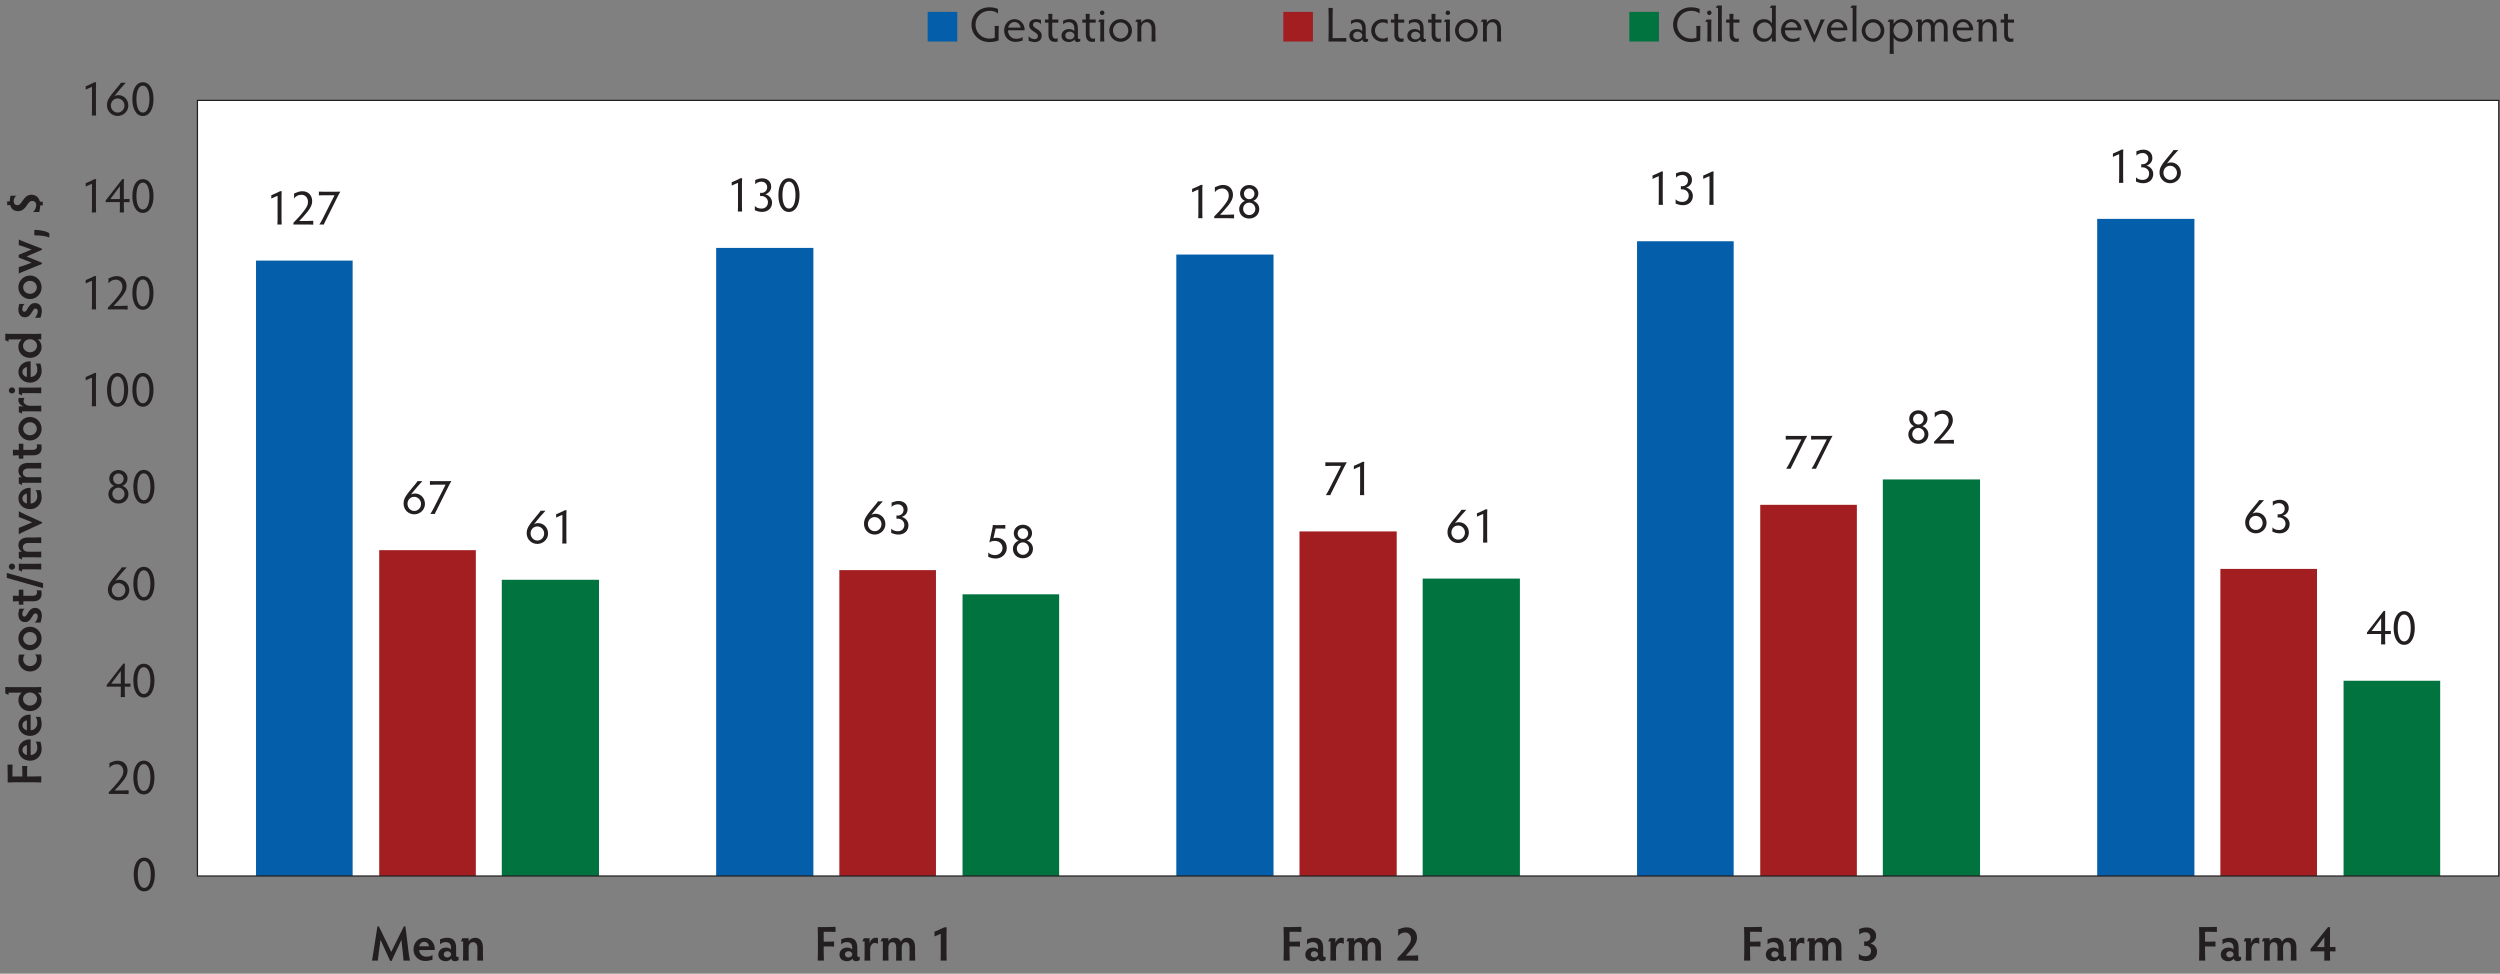
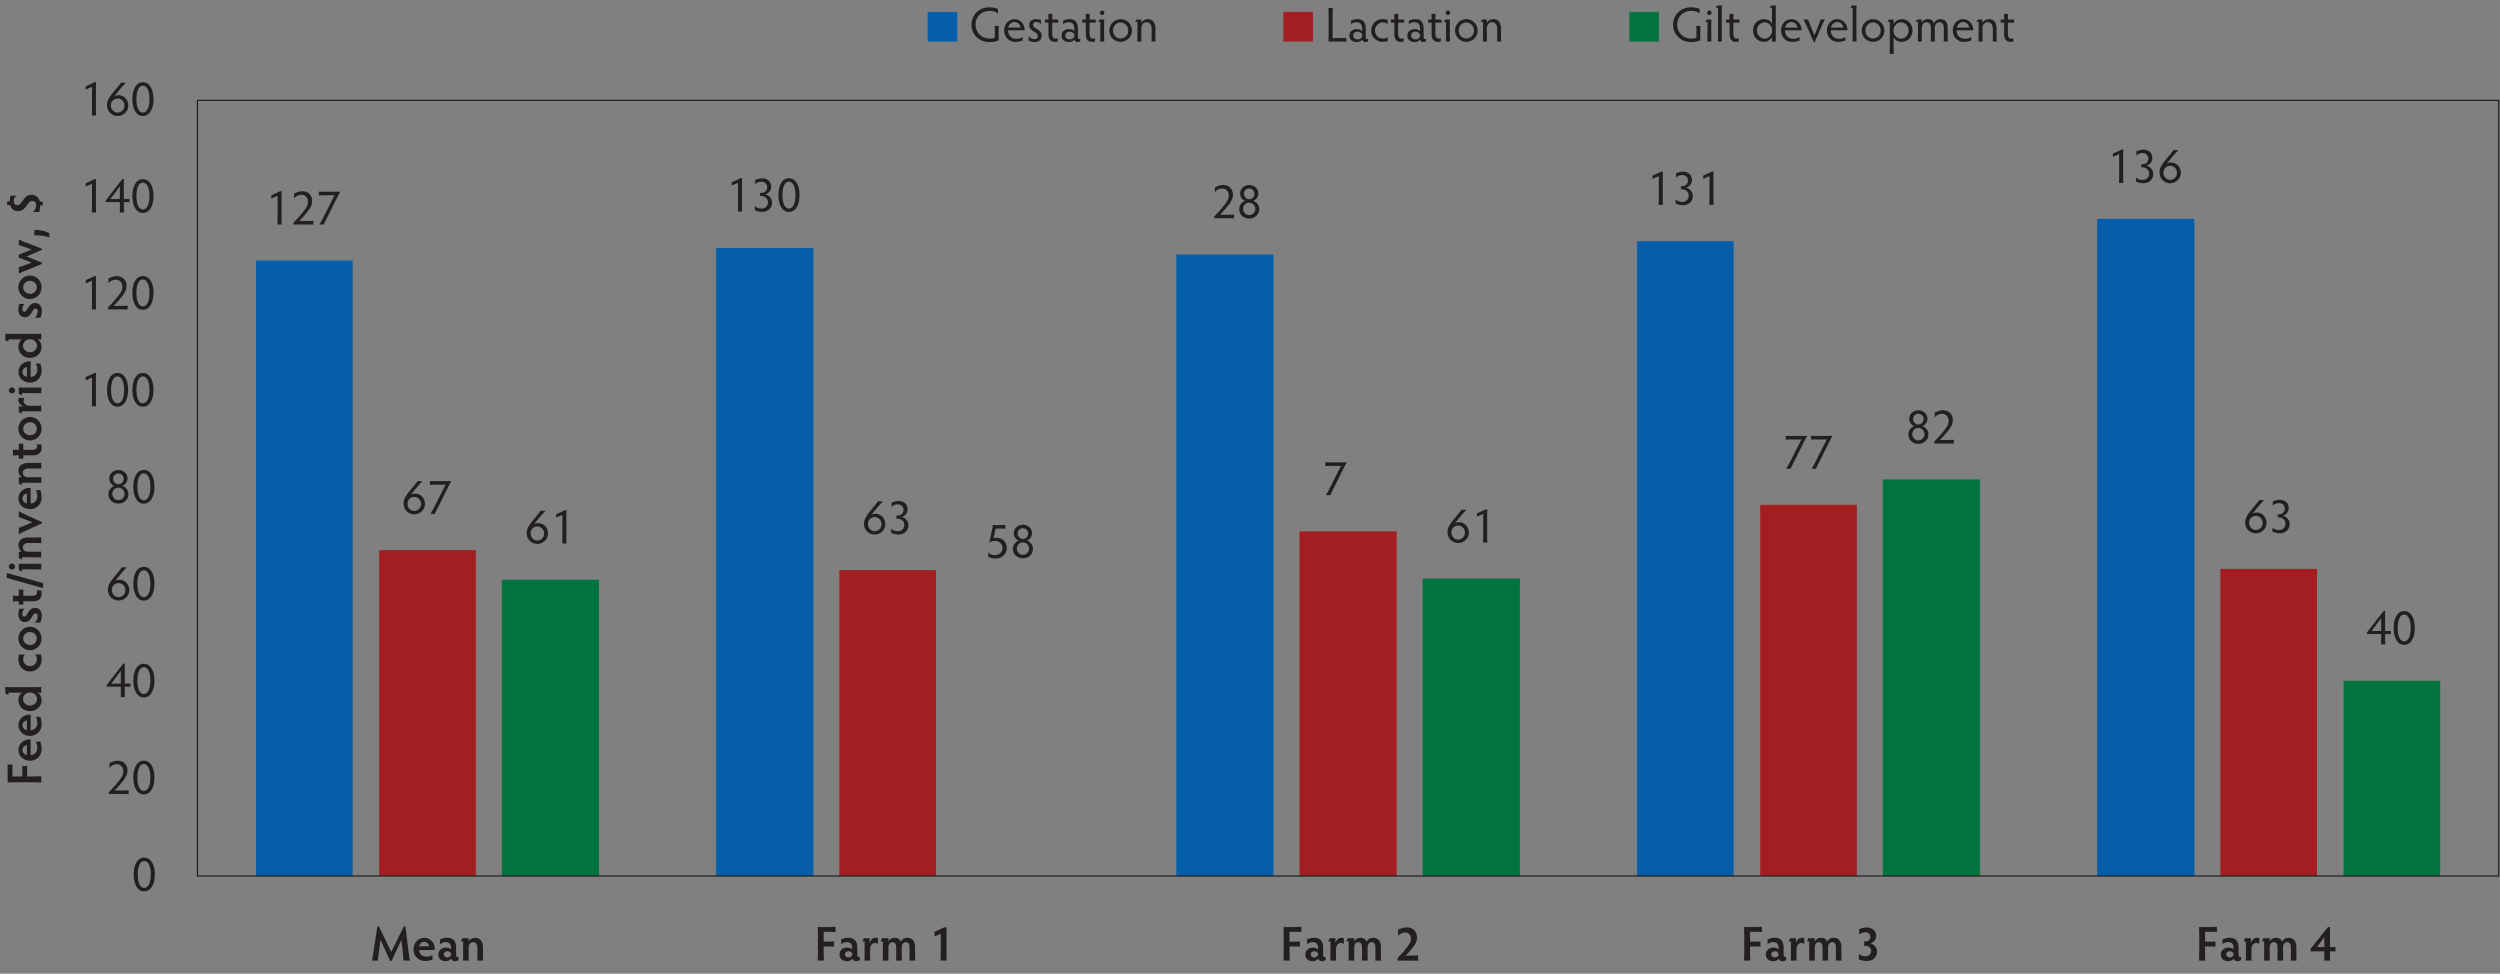
<svg xmlns="http://www.w3.org/2000/svg" viewBox="0 0 680.14 264.888" height="264.888" width="680.14" xml:space="preserve" id="svg2" version="1.1">
  <rect x="0" y="0" width="680.14" height="264.888" fill="#808080" stroke="none" />
  <defs id="defs6" />
  <g transform="matrix(1.333,0,0,-1.333,0,264.888)" id="g10">
-     <path id="path12" style="fill:#ffffff;fill-opacity:1;fill-rule:nonzero;stroke:none" d="M 40.297,19.929 H 509.98 V 178.228 H 40.297 Z" />
    <path id="path14" style="fill:#045ea9;fill-opacity:1;fill-rule:nonzero;stroke:none" d="m 189.329,190.242 h 6.04 v 6.045 h -6.04 z" />
    <g id="text18" style="font-variant:normal;font-weight:normal;font-size:10px;font-family:'Hypatia Sans Pro';-inkscape-font-specification:HypatiaSansPro-Regular;writing-mode:lr-tb;fill:#231f20;fill-opacity:1;fill-rule:nonzero;stroke:none" transform="matrix(0.999,0,0,-1,197.828,190.246)" aria-label="Gestation">
      <path id="path122" style="" d="m 5.99,-1.92 c 0,-0.68 0.02,-0.96 0.04,-1.26 H 5.17 c 0.02,0.3 0.04,0.56 0.04,1.26 v 1.13 c -0.23,0.14 -0.64,0.2 -1.09,0.2 -1.63,0 -2.85,-1.26 -2.85,-2.84 0,-1.57 1.19,-2.83 2.86,-2.83 0.68,0 1.24,0.14 1.73,0.55 v -0.94 c -0.55,-0.2 -1.03,-0.33 -1.76,-0.33 -2.16,0 -3.66,1.6 -3.66,3.55 0,1.96 1.52,3.55 3.68,3.55 0.83,0 1.26,-0.14 1.87,-0.34 z" />
      <path id="path124" style="" d="m 11.285,-2.29 c 0.01,-0.03 0.02,-0.11 0.02,-0.17 0,-0.81 -0.67,-2.1 -2.07,-2.1 -1.18,0 -2.12,0.98 -2.12,2.33 0,1.3 0.96,2.31 2.28,2.31 0.85,0 1.16,-0.22 1.5,-0.26 v -0.74 c -0.44,0.29 -0.82,0.37 -1.38,0.37 -0.97,0 -1.63,-0.83 -1.6,-1.74 z m -2.05,-1.69 c 0.72,0 1.19,0.62 1.25,1.14 H 7.935 c 0.16,-0.64 0.64,-1.14 1.3,-1.14 z" />
      <path id="path126" style="" d="m 13.014,-3.42 c 0,-0.32 0.21,-0.58 0.66,-0.58 0.31,0 0.81,0.18 0.97,0.47 v -0.87 c -0.26,-0.02 -0.57,-0.17 -1,-0.17 -0.9,0 -1.41,0.5 -1.41,1.21 0,1.35 1.78,1.35 1.78,2.26 0,0.39 -0.28,0.63 -0.69,0.63 -0.44,0 -1,-0.27 -1.2,-0.64 v 0.97 c 0.27,0.05 0.72,0.26 1.24,0.26 0.89,0 1.43,-0.53 1.43,-1.27 0,-1.43 -1.78,-1.4 -1.78,-2.27 z" />
      <path id="path128" style="" d="m 16.139,-5.64 c 0.02,0.24 0.03,0.55 0.03,0.89 v 0.26 h -0.71 v 0.64 h 0.71 v 2.41 c 0,1.11 0.59,1.52 1.29,1.52 0.23,0 0.44,-0.05 0.59,-0.05 v -0.72 c -0.08,0.08 -0.25,0.12 -0.39,0.12 -0.41,0 -0.72,-0.27 -0.72,-1.02 v -2.26 h 1.25 V -4.49 h -1.25 v -0.26 c 0,-0.34 0.01,-0.65 0.03,-0.89 z" />
      <path id="path130" style="" d="m 20.294,-3.95 c 0.85,0 1.16,0.58 1.16,1.29 v 0.57 c -0.15,-0.25 -0.59,-0.45 -1.06,-0.45 -1,0 -1.55,0.61 -1.55,1.35 0,0.75 0.56,1.3 1.5,1.3 0.47,0 0.91,-0.19 1.14,-0.53 0.05,0.36 0.29,0.53 0.59,0.53 0.3,0 0.46,-0.08 0.59,-0.17 v -0.49 c -0.05,0.04 -0.14,0.05 -0.22,0.05 -0.14,0 -0.26,-0.07 -0.26,-0.39 V -2.58 c 0,-1.35 -0.56,-1.99 -1.72,-1.99 -0.65,0 -1.01,0.25 -1.29,0.3 v 0.78 c 0.25,-0.26 0.59,-0.46 1.12,-0.46 z m -0.68,2.72 c 0,-0.42 0.33,-0.78 0.94,-0.78 0.51,0 0.92,0.36 0.92,0.78 0,0.45 -0.41,0.8 -0.92,0.8 -0.61,0 -0.94,-0.35 -0.94,-0.8 z" />
      <path id="path132" style="" d="m 23.774,-5.64 c 0.02,0.24 0.03,0.55 0.03,0.89 V -4.49 H 23.094 v 0.64 h 0.71 v 2.41 c 0,1.11 0.59,1.52 1.29,1.52 0.23,0 0.44,-0.05 0.59,-0.05 v -0.72 c -0.08,0.08 -0.25,0.12 -0.39,0.12 -0.41,0 -0.72,-0.27 -0.72,-1.02 v -2.26 h 1.25 V -4.49 h -1.25 v -0.26 c 0,-0.34 0.01,-0.65 0.03,-0.89 z" />
      <path id="path134" style="" d="m 27.543,-3.46 c 0,-0.37 0.01,-0.8 0.03,-1.03 h -0.98 c -0.08,0.16 -0.18,0.36 -0.29,0.48 h 0.46 v 2.97 c 0,0.35 -0.01,0.82 -0.03,1.04 h 0.84 c -0.02,-0.2 -0.03,-0.67 -0.03,-1.04 z m -0.86,-2.39 c 0,0.25 0.2,0.45 0.46,0.45 0.26,0 0.46,-0.2 0.46,-0.45 0,-0.27 -0.2,-0.47 -0.46,-0.47 -0.26,0 -0.46,0.2 -0.46,0.47 z" />
      <path id="path136" style="" d="m 28.603,-2.24 c 0,1.28 1.04,2.31 2.31,2.31 1.28,0 2.32,-1.03 2.32,-2.31 0,-1.29 -1.04,-2.33 -2.32,-2.33 -1.27,0 -2.31,1.04 -2.31,2.33 z m 0.75,0 c 0,-0.91 0.69,-1.65 1.56,-1.65 0.87,0 1.57,0.74 1.57,1.65 0,0.9 -0.7,1.63 -1.57,1.63 -0.87,0 -1.56,-0.72 -1.56,-1.63 z" />
      <path id="path138" style="" d="m 37.252,-2.62 v 1.58 c 0,0.28 -0.01,0.75 -0.03,1.04 h 0.84 c -0.03,-0.29 -0.04,-0.76 -0.04,-1.04 v -1.57 c 0,-1.26 -0.58,-1.96 -1.55,-1.96 -0.66,0 -1.13,0.37 -1.34,0.77 V -4.49 h -0.95 c -0.09,0.17 -0.17,0.32 -0.29,0.48 h 0.46 v 2.97 c 0,0.28 -0.01,0.75 -0.03,1.04 h 0.84 c -0.02,-0.29 -0.03,-0.76 -0.03,-1.04 v -1.64 c 0,-0.76 0.45,-1.26 1.07,-1.26 0.56,0 1.05,0.41 1.05,1.32 z" />
    </g>
    <path id="path20" style="fill:#a21e21;fill-opacity:1;fill-rule:nonzero;stroke:none" d="m 261.921,190.242 h 6.039 v 6.045 h -6.039 z" />
    <g id="text24" style="font-variant:normal;font-weight:normal;font-size:10px;font-family:'Hypatia Sans Pro';-inkscape-font-specification:HypatiaSansPro-Regular;writing-mode:lr-tb;fill:#231f20;fill-opacity:1;fill-rule:nonzero;stroke:none" transform="matrix(0.999,0,0,-1,270.41,190.246)" aria-label="Lactation">
      <path id="path141" style="" d="m 1.57,-5.06 c 0,-0.69 0.02,-1.49 0.03,-1.79 H 0.72 c 0.02,0.3 0.04,1.1 0.04,1.79 v 3.27 c 0,0.45 -0.02,1.24 -0.04,1.79 H 2.77 c 0.68,0 1.3,0.02 1.6,0.04 v -0.76 c -0.3,0.02 -0.92,0.03 -1.6,0.03 h -1.2 z" />
      <path id="path143" style="" d="m 6.451,-3.95 c 0.85,0 1.16,0.58 1.16,1.29 v 0.57 C 7.461,-2.34 7.021,-2.54 6.551,-2.54 c -1,0 -1.55,0.61 -1.55,1.35 0,0.75 0.56,1.3 1.5,1.3 0.47,0 0.91,-0.19 1.14,-0.53 0.05,0.36 0.29,0.53 0.59,0.53 0.3,0 0.46,-0.08 0.59,-0.17 v -0.49 c -0.05,0.04 -0.14,0.05 -0.22,0.05 -0.14,0 -0.26,-0.07 -0.26,-0.39 V -2.58 c 0,-1.35 -0.56,-1.99 -1.72,-1.99 -0.65,0 -1.01,0.25 -1.29,0.3 v 0.78 c 0.25,-0.26 0.59,-0.46 1.12,-0.46 z m -0.68,2.72 c 0,-0.42 0.33,-0.78 0.94,-0.78 0.51,0 0.92,0.36 0.92,0.78 0,0.45 -0.41,0.8 -0.92,0.8 -0.61,0 -0.94,-0.35 -0.94,-0.8 z" />
      <path id="path145" style="" d="m 10.222,-2.23 c 0,-0.91 0.69,-1.66 1.57,-1.66 0.47,0 0.75,0.11 1.02,0.31 v -0.87 c -0.32,-0.02 -0.6,-0.12 -1.04,-0.12 -1.32,0 -2.32,1.04 -2.32,2.34 0,1.27 1,2.3 2.32,2.3 0.48,0 0.72,-0.08 1.06,-0.12 v -0.87 c -0.25,0.22 -0.54,0.32 -1.04,0.32 -0.87,0 -1.57,-0.73 -1.57,-1.63 z" />
      <path id="path147" style="" d="m 14.154,-5.64 c 0.02,0.24 0.03,0.55 0.03,0.89 v 0.26 h -0.71 v 0.64 h 0.71 v 2.41 c 0,1.11 0.59,1.52 1.29,1.52 0.23,0 0.44,-0.05 0.59,-0.05 v -0.72 c -0.08,0.08 -0.25,0.12 -0.39,0.12 -0.41,0 -0.72,-0.27 -0.72,-1.02 v -2.26 h 1.25 V -4.49 H 14.954 v -0.26 c 0,-0.34 0.01,-0.65 0.03,-0.89 z" />
      <path id="path149" style="" d="m 18.273,-3.95 c 0.85,0 1.16,0.58 1.16,1.29 v 0.57 c -0.15,-0.25 -0.59,-0.45 -1.06,-0.45 -1,0 -1.55,0.61 -1.55,1.35 0,0.75 0.56,1.3 1.5,1.3 0.47,0 0.91,-0.19 1.14,-0.53 0.05,0.36 0.29,0.53 0.59,0.53 0.3,0 0.46,-0.08 0.59,-0.17 v -0.49 c -0.05,0.04 -0.14,0.05 -0.22,0.05 -0.14,0 -0.26,-0.07 -0.26,-0.39 V -2.58 c 0,-1.35 -0.56,-1.99 -1.72,-1.99 -0.65,0 -1.01,0.25 -1.29,0.3 v 0.78 c 0.25,-0.26 0.59,-0.46 1.12,-0.46 z m -0.68,2.72 c 0,-0.42 0.33,-0.78 0.94,-0.78 0.51,0 0.92,0.36 0.92,0.78 0,0.45 -0.41,0.8 -0.92,0.8 -0.61,0 -0.94,-0.35 -0.94,-0.8 z" />
      <path id="path151" style="" d="m 21.764,-5.64 c 0.02,0.24 0.03,0.55 0.03,0.89 v 0.26 h -0.71 v 0.64 h 0.71 v 2.41 c 0,1.11 0.59,1.52 1.29,1.52 0.23,0 0.44,-0.05 0.59,-0.05 v -0.72 c -0.08,0.08 -0.25,0.12 -0.39,0.12 -0.41,0 -0.72,-0.27 -0.72,-1.02 v -2.26 h 1.25 V -4.49 h -1.25 v -0.26 c 0,-0.34 0.01,-0.65 0.03,-0.89 z" />
      <path id="path153" style="" d="m 25.515,-3.46 c 0,-0.37 0.01,-0.8 0.03,-1.03 h -0.98 c -0.08,0.16 -0.18,0.36 -0.29,0.48 h 0.46 v 2.97 c 0,0.35 -0.01,0.82 -0.03,1.04 h 0.84 c -0.02,-0.2 -0.03,-0.67 -0.03,-1.04 z m -0.86,-2.39 c 0,0.25 0.2,0.45 0.46,0.45 0.26,0 0.46,-0.2 0.46,-0.45 0,-0.27 -0.2,-0.47 -0.46,-0.47 -0.26,0 -0.46,0.2 -0.46,0.47 z" />
      <path id="path155" style="" d="m 26.576,-2.24 c 0,1.28 1.04,2.31 2.31,2.31 1.28,0 2.32,-1.03 2.32,-2.31 0,-1.29 -1.04,-2.33 -2.32,-2.33 -1.27,0 -2.31,1.04 -2.31,2.33 z m 0.75,0 c 0,-0.91 0.69,-1.65 1.56,-1.65 0.87,0 1.57,0.74 1.57,1.65 0,0.9 -0.7,1.63 -1.57,1.63 -0.87,0 -1.56,-0.72 -1.56,-1.63 z" />
      <path id="path157" style="" d="m 35.197,-2.62 v 1.58 c 0,0.28 -0.01,0.75 -0.03,1.04 h 0.84 c -0.03,-0.29 -0.04,-0.76 -0.04,-1.04 v -1.57 c 0,-1.26 -0.58,-1.96 -1.55,-1.96 -0.66,0 -1.13,0.37 -1.34,0.77 V -4.49 h -0.95 c -0.09,0.17 -0.17,0.32 -0.29,0.48 h 0.46 v 2.97 c 0,0.28 -0.01,0.75 -0.03,1.04 h 0.84 c -0.02,-0.29 -0.03,-0.76 -0.03,-1.04 v -1.64 c 0,-0.76 0.45,-1.26 1.07,-1.26 0.56,0 1.05,0.41 1.05,1.32 z" />
    </g>
    <path id="path26" style="fill:#00733f;fill-opacity:1;fill-rule:nonzero;stroke:none" d="m 332.539,190.242 h 6.039 v 6.045 h -6.039 z" />
    <g id="text30" style="font-variant:normal;font-weight:normal;font-size:10px;font-family:'Hypatia Sans Pro';-inkscape-font-specification:HypatiaSansPro-Regular;writing-mode:lr-tb;fill:#231f20;fill-opacity:1;fill-rule:nonzero;stroke:none" transform="matrix(0.999,0,0,-1,341.026,190.246)" aria-label="Gilt development">
      <path id="path160" style="" d="m 5.99,-1.92 c 0,-0.68 0.02,-0.96 0.04,-1.26 H 5.17 c 0.02,0.3 0.04,0.56 0.04,1.26 v 1.13 c -0.23,0.14 -0.64,0.2 -1.09,0.2 -1.63,0 -2.85,-1.26 -2.85,-2.84 0,-1.57 1.19,-2.83 2.86,-2.83 0.68,0 1.24,0.14 1.73,0.55 v -0.94 c -0.55,-0.2 -1.03,-0.33 -1.76,-0.33 -2.16,0 -3.66,1.6 -3.66,3.55 0,1.96 1.52,3.55 3.68,3.55 0.83,0 1.26,-0.14 1.87,-0.34 z" />
      <path id="path162" style="" d="m 8.241,-3.46 c 0,-0.37 0.01,-0.8 0.03,-1.03 H 7.291 C 7.211,-4.33 7.111,-4.13 7.001,-4.01 h 0.46 v 2.97 c 0,0.35 -0.01,0.82 -0.03,1.04 h 0.84 c -0.02,-0.2 -0.03,-0.67 -0.03,-1.04 z m -0.86,-2.39 c 0,0.25 0.2,0.45 0.46,0.45 0.26,0 0.46,-0.2 0.46,-0.45 0,-0.27 -0.2,-0.47 -0.46,-0.47 -0.26,0 -0.46,0.2 -0.46,0.47 z" />
      <path id="path164" style="" d="m 10.391,-6.31 c 0,-0.32 0.01,-0.8 0.03,-1.03 H 9.421 c -0.06,0.14 -0.16,0.34 -0.26,0.48 h 0.46 v 5.83 c 0,0.34 -0.01,0.8 -0.04,1.03 h 0.84 c -0.02,-0.23 -0.03,-0.67 -0.03,-1.03 z" />
      <path id="path166" style="" d="m 11.951,-5.64 c 0.02,0.24 0.03,0.55 0.03,0.89 v 0.26 h -0.71 v 0.64 h 0.71 v 2.41 c 0,1.11 0.59,1.52 1.29,1.52 0.23,0 0.44,-0.05 0.59,-0.05 v -0.72 c -0.08,0.08 -0.25,0.12 -0.39,0.12 -0.41,0 -0.72,-0.27 -0.72,-1.02 V -3.85 H 14.001 V -4.49 h -1.25 v -0.26 c 0,-0.34 0.01,-0.65 0.03,-0.89 z" />
      <path id="path168" style="" d="m 21.421,-6.45 c 0,-0.27 0.01,-0.57 0.03,-0.89 h -0.99 c -0.06,0.13 -0.17,0.36 -0.28,0.48 h 0.46 v 3.2 c -0.32,-0.61 -0.94,-0.91 -1.63,-0.91 -1.29,0 -2.23,1.01 -2.23,2.32 0,1.27 0.95,2.32 2.19,2.32 0.65,0 1.3,-0.31 1.67,-0.97 0,0.48 0,0.71 -0.02,0.9 h 0.83 c -0.02,-0.26 -0.03,-0.61 -0.03,-1.03 z m -0.75,4.21 c 0,0.91 -0.68,1.66 -1.52,1.66 -0.88,0 -1.58,-0.75 -1.58,-1.68 0,-0.91 0.71,-1.65 1.57,-1.65 0.85,0 1.53,0.75 1.53,1.67 z" />
      <path id="path170" style="" d="m 26.661,-2.29 c 0.01,-0.03 0.02,-0.11 0.02,-0.17 0,-0.81 -0.67,-2.1 -2.07,-2.1 -1.18,0 -2.12,0.98 -2.12,2.33 0,1.3 0.96,2.31 2.28,2.31 0.85,0 1.16,-0.22 1.5,-0.26 v -0.74 c -0.44,0.29 -0.82,0.37 -1.38,0.37 -0.97,0 -1.63,-0.83 -1.6,-1.74 z m -2.05,-1.69 c 0.72,0 1.19,0.62 1.25,1.14 h -2.55 c 0.16,-0.64 0.64,-1.14 1.3,-1.14 z" />
      <path id="path172" style="" d="m 27.071,-4.49 c 0.2,0.32 0.38,0.7 0.52,1.02 l 1.6,3.62 h 0.17 l 1.56,-3.58 c 0.15,-0.35 0.35,-0.73 0.53,-1.06 h -0.87 c -0.05,0.2 -0.12,0.43 -0.29,0.83 l -0.97,2.39 -1.07,-2.58 C 28.121,-4.14 28.051,-4.34 28.011,-4.49 Z" />
      <path id="path174" style="" d="m 36.031,-2.29 c 0.01,-0.03 0.02,-0.11 0.02,-0.17 0,-0.81 -0.67,-2.1 -2.07,-2.1 -1.18,0 -2.12,0.98 -2.12,2.33 0,1.3 0.96,2.31 2.28,2.31 0.85,0 1.16,-0.22 1.5,-0.26 v -0.74 c -0.44,0.29 -0.82,0.37 -1.38,0.37 -0.97,0 -1.63,-0.83 -1.6,-1.74 z m -2.05,-1.69 c 0.72,0 1.19,0.62 1.25,1.14 h -2.55 c 0.16,-0.64 0.64,-1.14 1.3,-1.14 z" />
      <path id="path176" style="" d="m 37.891,-6.31 c 0,-0.32 0.01,-0.8 0.03,-1.03 h -1 c -0.06,0.14 -0.16,0.34 -0.26,0.48 h 0.46 v 5.83 c 0,0.34 -0.01,0.8 -0.04,1.03 h 0.84 c -0.02,-0.23 -0.03,-0.67 -0.03,-1.03 z" />
      <path id="path178" style="" d="m 38.971,-2.24 c 0,1.28 1.04,2.31 2.31,2.31 1.28,0 2.32,-1.03 2.32,-2.31 0,-1.29 -1.04,-2.33 -2.32,-2.33 -1.27,0 -2.31,1.04 -2.31,2.33 z m 0.75,0 c 0,-0.91 0.69,-1.65 1.56,-1.65 0.87,0 1.57,0.74 1.57,1.65 0,0.9 -0.7,1.63 -1.57,1.63 -0.87,0 -1.56,-0.72 -1.56,-1.63 z" />
      <path id="path180" style="" d="m 44.711,1.5 c 0,0.27 -0.01,0.74 -0.03,1.03 h 0.85 c -0.03,-0.29 -0.04,-0.76 -0.04,-1.03 v -2.35 c 0.32,0.62 0.96,0.92 1.65,0.92 1.24,0 2.22,-1.03 2.22,-2.33 0,-1.26 -0.96,-2.31 -2.2,-2.31 -0.73,0 -1.32,0.4 -1.67,1.02 V -4.49 h -0.96 c -0.07,0.15 -0.17,0.34 -0.28,0.48 h 0.46 z m 0.75,-3.74 c 0,-0.92 0.69,-1.67 1.53,-1.67 0.87,0 1.58,0.75 1.58,1.67 0,0.92 -0.71,1.66 -1.56,1.66 -0.85,0 -1.55,-0.75 -1.55,-1.66 z" />
      <path id="path182" style="" d="m 53.082,0 h 0.84 c -0.02,-0.25 -0.03,-0.67 -0.03,-1.04 v -1.67 c 0,-0.77 0.43,-1.23 0.94,-1.23 0.59,0 0.92,0.38 0.92,1.28 v 1.62 c 0,0.29 -0.01,0.75 -0.03,1.04 h 0.84 c -0.02,-0.27 -0.03,-0.7 -0.03,-1.04 v -1.71 c 0,-1.19 -0.55,-1.82 -1.49,-1.82 -0.68,0 -1.12,0.39 -1.3,0.88 -0.16,-0.51 -0.53,-0.88 -1.26,-0.88 -0.6,0 -1.02,0.31 -1.23,0.75 V -4.49 h -0.95 c -0.07,0.15 -0.19,0.35 -0.29,0.48 h 0.46 v 2.97 c 0,0.33 -0.01,0.8 -0.02,1.04 h 0.83 c -0.02,-0.24 -0.03,-0.71 -0.03,-1.04 V -2.7 c 0,-0.82 0.45,-1.24 0.94,-1.24 0.66,0 0.92,0.48 0.92,1.2 v 1.7 c 0,0.38 -0.01,0.78 -0.03,1.04 z" />
      <path id="path184" style="" d="m 61.742,-2.29 c 0.01,-0.03 0.02,-0.11 0.02,-0.17 0,-0.81 -0.67,-2.1 -2.07,-2.1 -1.18,0 -2.12,0.98 -2.12,2.33 0,1.3 0.96,2.31 2.28,2.31 0.85,0 1.16,-0.22 1.5,-0.26 v -0.74 c -0.44,0.29 -0.82,0.37 -1.38,0.37 -0.97,0 -1.63,-0.83 -1.6,-1.74 z m -2.05,-1.69 c 0.72,0 1.19,0.62 1.25,1.14 h -2.55 c 0.16,-0.64 0.64,-1.14 1.3,-1.14 z" />
      <path id="path186" style="" d="m 65.762,-2.62 v 1.58 c 0,0.28 -0.01,0.75 -0.03,1.04 h 0.84 c -0.03,-0.29 -0.04,-0.76 -0.04,-1.04 v -1.57 c 0,-1.26 -0.58,-1.96 -1.55,-1.96 -0.66,0 -1.13,0.37 -1.34,0.77 V -4.49 h -0.95 c -0.09,0.17 -0.17,0.32 -0.29,0.48 h 0.46 v 2.97 c 0,0.28 -0.01,0.75 -0.03,1.04 h 0.84 c -0.02,-0.29 -0.03,-0.76 -0.03,-1.04 v -1.64 c 0,-0.76 0.45,-1.26 1.07,-1.26 0.56,0 1.05,0.41 1.05,1.32 z" />
      <path id="path188" style="" d="m 68.042,-5.64 c 0.02,0.24 0.03,0.55 0.03,0.89 v 0.26 h -0.71 v 0.64 h 0.71 v 2.41 c 0,1.11 0.59,1.52 1.29,1.52 0.23,0 0.44,-0.05 0.59,-0.05 v -0.72 c -0.08,0.08 -0.25,0.12 -0.39,0.12 -0.41,0 -0.72,-0.27 -0.72,-1.02 v -2.26 h 1.25 V -4.49 h -1.25 v -0.26 c 0,-0.34 0.01,-0.65 0.03,-0.89 z" />
    </g>
    <path id="path32" style="fill:#045ea9;fill-opacity:1;fill-rule:nonzero;stroke:none" d="M 52.252,19.929 H 71.97 V 145.53 H 52.252 Z" />
    <path id="path34" style="fill:#045ea9;fill-opacity:1;fill-rule:nonzero;stroke:none" d="m 146.164,19.929 h 19.842 V 148.12 h -19.842 z" />
    <path id="path36" style="fill:#045ea9;fill-opacity:1;fill-rule:nonzero;stroke:none" d="m 240.076,19.929 h 19.842 v 126.835 h -19.842 z" />
    <path id="path38" style="fill:#045ea9;fill-opacity:1;fill-rule:nonzero;stroke:none" d="m 334.111,19.929 h 19.72 v 129.549 h -19.72 z" />
    <path id="path40" style="fill:#045ea9;fill-opacity:1;fill-rule:nonzero;stroke:none" d="m 428.023,19.929 h 19.842 v 134.115 h -19.842 z" />
    <path id="path42" style="fill:#a21e21;fill-opacity:1;fill-rule:nonzero;stroke:none" d="M 77.394,19.929 H 97.113 V 86.43 H 77.394 Z" />
    <path id="path44" style="fill:#a21e21;fill-opacity:1;fill-rule:nonzero;stroke:none" d="m 171.305,19.929 h 19.719 v 62.429 h -19.719 z" />
    <path id="path46" style="fill:#a21e21;fill-opacity:1;fill-rule:nonzero;stroke:none" d="m 265.217,19.929 h 19.842 v 70.325 h -19.842 z" />
    <path id="path48" style="fill:#a21e21;fill-opacity:1;fill-rule:nonzero;stroke:none" d="m 359.253,19.929 h 19.719 v 75.755 h -19.719 z" />
    <path id="path50" style="fill:#a21e21;fill-opacity:1;fill-rule:nonzero;stroke:none" d="m 453.165,19.929 h 19.718 v 62.677 h -19.718 z" />
    <path id="path52" style="fill:#00733f;fill-opacity:1;fill-rule:nonzero;stroke:none" d="m 102.412,19.929 h 19.842 v 60.456 h -19.842 z" />
-     <path id="path54" style="fill:#00733f;fill-opacity:1;fill-rule:nonzero;stroke:none" d="m 196.447,19.929 h 19.72 v 57.494 h -19.72 z" />
    <path id="path56" style="fill:#00733f;fill-opacity:1;fill-rule:nonzero;stroke:none" d="m 290.358,19.929 h 19.844 v 60.702 h -19.844 z" />
    <path id="path58" style="fill:#00733f;fill-opacity:1;fill-rule:nonzero;stroke:none" d="m 384.271,19.929 h 19.843 v 80.936 h -19.843 z" />
    <path id="path60" style="fill:#00733f;fill-opacity:1;fill-rule:nonzero;stroke:none" d="m 478.305,19.929 h 19.72 v 39.85 h -19.72 z" />
    <g id="text110" style="font-variant:normal;font-weight:normal;font-size:10px;font-family:'Hypatia Sans Pro';-inkscape-font-specification:HypatiaSansPro-Regular;writing-mode:lr-tb;fill:#231f20;fill-opacity:1;fill-rule:nonzero;stroke:none" transform="matrix(0.999,0,0,-1,54.123,152.897)" aria-label="127 130 128 131 136 67 63 71 77 63 61 58 61 82 400 20 40 60 80 100 120 140 160">
      <path id="path191" style="" d="m 3.34,-5.68 c 0,-0.34 0.01,-0.88 0.04,-1.12 H 3.05 c -0.47,0.25 -1.5,0.71 -1.8,0.82 v 0.69 c 0.26,-0.14 1.03,-0.46 1.28,-0.56 v 4.8 c 0,0.36 -0.02,0.83 -0.03,1.05 h 0.87 c -0.02,-0.2 -0.03,-0.68 -0.03,-1.05 z" />
      <path id="path193" style="" d="m 5.771,0 h 2.47 c 0.55,0 1.24,0.01 1.58,0.04 v -0.8 c -0.31,0.03 -0.88,0.04 -1.45,0.05 -0.39,0 -1.05,0.01 -1.42,0 C 7.541,-1.33 8.071,-1.88 8.641,-2.61 9.311,-3.46 9.601,-4.06 9.601,-4.75 c 0,-1.2 -0.79,-2.04 -2,-2.04 -0.87,0 -1.31,0.37 -1.7,0.46 v 1.04 c 0.26,-0.44 0.84,-0.78 1.51,-0.78 0.76,0 1.33,0.59 1.33,1.42 0,0.56 -0.14,0.98 -0.77,1.8 -0.82,1.08 -1.41,1.69 -2.2,2.49 z" />
      <path id="path195" style="" d="m 11.982,-5.97 h 2.19 c -0.85,1.7 -1.63,3.24 -2.5,4.93 C 11.532,-0.78 11.222,-0.22 11.062,0 h 0.92 c 0.07,-0.19 0.25,-0.59 0.43,-0.91 0.83,-1.69 1.59,-3.22 2.46,-4.93 0.16,-0.31 0.35,-0.66 0.48,-0.87 -0.23,0.02 -0.66,0.02 -0.99,0.02 H 11.982 c -0.36,0 -0.79,0 -1.01,-0.02 v 0.77 c 0.2,-0.02 0.64,-0.03 1.01,-0.03 z" />
      <path id="path197" style="" d="m 97.403,-8.327 c 0,-0.34 0.01,-0.88 0.04,-1.12 h -0.33 c -0.47,0.25 -1.5,0.71 -1.8,0.82 v 0.69 c 0.26,-0.14 1.03,-0.46 1.28,-0.56 v 4.8 c 0,0.36 -0.02,0.83 -0.03,1.05 h 0.87 c -0.02,-0.2 -0.03,-0.68 -0.03,-1.05 z" />
      <path id="path199" style="" d="m 101.394,-8.737 c 0.65,0 1.16,0.46 1.16,1.14 0,0.68 -0.52,1.15 -1.2,1.15 -0.09,0 -0.17,0 -0.25,-0.02 v 0.67 c 0.07,-0.01 0.14,-0.02 0.25,-0.02 0.76,0 1.36,0.55 1.36,1.26 0,0.79 -0.54,1.31 -1.32,1.31 -0.56,0 -1.12,-0.19 -1.36,-0.56 v 0.9 c 0.31,0.1 0.74,0.34 1.49,0.34 1.19,0 2.03,-0.77 2.03,-1.9 0,-0.88 -0.64,-1.51 -1.37,-1.7 0.65,-0.2 1.19,-0.75 1.19,-1.55 0,-1.03 -0.76,-1.71 -1.84,-1.71 -0.68,0 -1.12,0.26 -1.42,0.34 v 0.89 c 0.23,-0.3 0.71,-0.54 1.28,-0.54 z" />
      <path id="path201" style="" d="m 104.845,-6.007 c 0,1.97 0.76,3.45 2.14,3.45 1.4,0 2.18,-1.48 2.18,-3.45 0,-1.97 -0.78,-3.44 -2.18,-3.44 -1.38,0 -2.14,1.47 -2.14,3.44 z m 0.83,0 c 0,-1.62 0.46,-2.74 1.31,-2.74 0.88,0 1.35,1.13 1.35,2.74 0,1.63 -0.47,2.75 -1.35,2.75 -0.85,0 -1.31,-1.12 -1.31,-2.75 z" />
-       <path id="path203" style="" d="m 191.458,-6.964 c 0,-0.34 0.01,-0.88 0.04,-1.12 h -0.33 c -0.47,0.25 -1.5,0.71 -1.8,0.82 v 0.69 c 0.26,-0.14 1.03,-0.46 1.28,-0.56 v 4.8 c 0,0.36 -0.02,0.83 -0.03,1.05 h 0.87 c -0.02,-0.2 -0.03,-0.68 -0.03,-1.05 z" />
      <path id="path205" style="" d="m 193.888,-1.284 h 2.47 c 0.55,0 1.24,0.01 1.58,0.04 v -0.8 c -0.31,0.03 -0.88,0.04 -1.45,0.05 -0.39,0 -1.05,0.01 -1.42,0 0.59,-0.62 1.12,-1.17 1.69,-1.9 0.67,-0.85 0.96,-1.45 0.96,-2.14 0,-1.2 -0.79,-2.04 -2,-2.04 -0.87,0 -1.31,0.37 -1.7,0.46 v 1.04 c 0.26,-0.44 0.84,-0.78 1.51,-0.78 0.76,0 1.33,0.59 1.33,1.42 0,0.56 -0.14,0.98 -0.77,1.8 -0.82,1.08 -1.41,1.69 -2.2,2.49 z" />
      <path id="path207" style="" d="m 199.788,-3.204 c 0,-0.69 0.55,-1.26 1.24,-1.26 0.69,0 1.26,0.59 1.26,1.28 0,0.69 -0.57,1.26 -1.26,1.26 -0.69,0 -1.24,-0.57 -1.24,-1.28 z m 0.17,-3.08 c 0,-0.6 0.47,-1.07 1.07,-1.07 0.61,0 1.08,0.47 1.08,1.08 0,0.61 -0.47,1.11 -1.08,1.11 -0.59,0 -1.07,-0.5 -1.07,-1.12 z m -0.79,-0.05 c 0,0.75 0.47,1.3 1,1.51 -0.64,0.25 -1.18,0.87 -1.18,1.68 0,1.07 0.83,1.93 2.04,1.93 1.21,0 2.06,-0.87 2.06,-1.93 0,-0.84 -0.55,-1.44 -1.22,-1.68 0.53,-0.22 1.03,-0.75 1.03,-1.53 0,-0.94 -0.8,-1.71 -1.87,-1.71 -1.06,0 -1.86,0.77 -1.86,1.73 z" />
      <path id="path209" style="" d="m 285.52,-9.692 c 0,-0.34 0.01,-0.88 0.04,-1.12 h -0.33 c -0.47,0.25 -1.5,0.71 -1.8,0.82 v 0.69 c 0.26,-0.14 1.03,-0.46 1.28,-0.56 v 4.8 c 0,0.36 -0.02,0.83 -0.03,1.05 h 0.87 c -0.02,-0.2 -0.03,-0.68 -0.03,-1.05 z" />
      <path id="path211" style="" d="m 289.509,-10.102 c 0.65,0 1.16,0.46 1.16,1.14 0,0.68 -0.52,1.15 -1.2,1.15 -0.09,0 -0.17,0 -0.25,-0.02 v 0.67 c 0.07,-0.01 0.14,-0.02 0.25,-0.02 0.76,0 1.36,0.55 1.36,1.26 0,0.79 -0.54,1.31 -1.32,1.31 -0.56,0 -1.12,-0.19 -1.36,-0.56 v 0.9 c 0.31,0.1 0.74,0.34 1.49,0.34 1.19,0 2.03,-0.77 2.03,-1.9 0,-0.88 -0.64,-1.51 -1.37,-1.7 0.65,-0.2 1.19,-0.75 1.19,-1.55 0,-1.03 -0.76,-1.71 -1.84,-1.71 -0.68,0 -1.12,0.26 -1.42,0.34 v 0.89 c 0.23,-0.3 0.71,-0.54 1.28,-0.54 z" />
      <path id="path213" style="" d="m 295.878,-9.692 c 0,-0.34 0.01,-0.88 0.04,-1.12 h -0.33 c -0.47,0.25 -1.5,0.71 -1.8,0.82 v 0.69 c 0.26,-0.14 1.03,-0.46 1.28,-0.56 v 4.8 c 0,0.36 -0.02,0.83 -0.03,1.05 h 0.87 c -0.02,-0.2 -0.03,-0.68 -0.03,-1.05 z" />
      <path id="path215" style="" d="m 379.575,-14.178 c 0,-0.34 0.01,-0.88 0.04,-1.12 h -0.33 c -0.47,0.25 -1.5,0.71 -1.8,0.82 v 0.69 c 0.26,-0.14 1.03,-0.46 1.28,-0.56 v 4.8 c 0,0.36 -0.02,0.83 -0.03,1.05 h 0.87 c -0.02,-0.2 -0.03,-0.68 -0.03,-1.05 z" />
      <path id="path217" style="" d="m 383.565,-14.588 c 0.65,0 1.16,0.46 1.16,1.14 0,0.68 -0.52,1.15 -1.2,1.15 -0.09,0 -0.17,0 -0.25,-0.02 v 0.67 c 0.07,-0.01 0.14,-0.02 0.25,-0.02 0.76,0 1.36,0.55 1.36,1.26 0,0.79 -0.54,1.31 -1.32,1.31 -0.56,0 -1.12,-0.19 -1.36,-0.56 v 0.9 c 0.31,0.1 0.74,0.34 1.49,0.34 1.19,0 2.03,-0.77 2.03,-1.9 0,-0.88 -0.64,-1.51 -1.37,-1.7 0.65,-0.2 1.19,-0.75 1.19,-1.55 0,-1.03 -0.76,-1.71 -1.84,-1.71 -0.68,0 -1.12,0.26 -1.42,0.34 v 0.89 c 0.23,-0.3 0.71,-0.54 1.28,-0.54 z" />
      <path id="path219" style="" d="m 389.815,-14.048 c 0.42,-0.49 0.79,-0.9 1.04,-1.15 h -1 c -0.12,0.22 -0.37,0.53 -0.81,1.04 -1.68,1.99 -2.04,2.57 -2.04,3.57 0,1.21 0.97,2.17 2.17,2.17 1.21,0 2.2,-0.95 2.2,-2.13 0,-1.18 -0.89,-2.12 -2.03,-2.12 -0.34,0 -0.69,0.11 -0.85,0.24 0.48,-0.6 0.83,-1.06 1.32,-1.62 z m -2.01,3.48 c 0,-0.81 0.61,-1.42 1.37,-1.42 0.77,0 1.4,0.65 1.4,1.45 0,0.79 -0.62,1.43 -1.38,1.43 -0.77,0 -1.39,-0.65 -1.39,-1.46 z" />
      <path id="path221" style="" d="m 31.083,53.521 c 0.42,-0.49 0.79,-0.9 1.04,-1.15 h -1 c -0.12,0.22 -0.37,0.53 -0.81,1.04 -1.68,1.99 -2.04,2.57 -2.04,3.57 0,1.21 0.97,2.17 2.17,2.17 1.21,0 2.2,-0.95 2.2,-2.13 0,-1.18 -0.89,-2.12 -2.03,-2.12 -0.34,0 -0.69,0.11 -0.85,0.24 0.48,-0.6 0.83,-1.06 1.32,-1.62 z m -2.01,3.48 c 0,-0.81 0.61,-1.42 1.37,-1.42 0.77,0 1.4,0.65 1.4,1.45 0,0.79 -0.62,1.43 -1.38,1.43 -0.77,0 -1.39,-0.65 -1.39,-1.46 z" />
      <path id="path223" style="" d="m 34.663,53.101 h 2.19 c -0.85,1.7 -1.63,3.24 -2.5,4.93 -0.14,0.26 -0.45,0.82 -0.61,1.04 h 0.92 c 0.07,-0.19 0.25,-0.59 0.43,-0.91 0.83,-1.69 1.59,-3.22 2.46,-4.93 0.16,-0.31 0.35,-0.66 0.48,-0.87 -0.23,0.02 -0.66,0.02 -0.99,0.02 h -2.38 c -0.36,0 -0.79,0 -1.01,-0.02 v 0.77 c 0.2,-0.02 0.64,-0.03 1.01,-0.03 z" />
      <path id="path225" style="" d="m 125.146,57.653 c 0.42,-0.49 0.79,-0.9 1.04,-1.15 h -1 c -0.12,0.22 -0.37,0.53 -0.81,1.04 -1.68,1.99 -2.04,2.57 -2.04,3.57 0,1.21 0.97,2.17 2.17,2.17 1.21,0 2.2,-0.95 2.2,-2.13 0,-1.18 -0.89,-2.12 -2.03,-2.12 -0.34,0 -0.69,0.11 -0.85,0.24 0.48,-0.6 0.83,-1.06 1.32,-1.62 z m -2.01,3.48 c 0,-0.81 0.61,-1.42 1.37,-1.42 0.77,0 1.4,0.65 1.4,1.45 0,0.79 -0.62,1.43 -1.38,1.43 -0.77,0 -1.39,-0.65 -1.39,-1.46 z" />
      <path id="path227" style="" d="m 129.256,57.113 c 0.65,0 1.16,0.46 1.16,1.14 0,0.68 -0.52,1.15 -1.2,1.15 -0.09,0 -0.17,0 -0.25,-0.02 v 0.67 c 0.07,-0.01 0.14,-0.02 0.25,-0.02 0.76,0 1.36,0.55 1.36,1.26 0,0.79 -0.54,1.31 -1.32,1.31 -0.56,0 -1.12,-0.19 -1.36,-0.56 v 0.9 c 0.31,0.1 0.74,0.34 1.49,0.34 1.19,0 2.03,-0.77 2.03,-1.9 0,-0.88 -0.64,-1.51 -1.37,-1.7 0.65,-0.2 1.19,-0.75 1.19,-1.55 0,-1.03 -0.76,-1.71 -1.84,-1.71 -0.68,0 -1.12,0.26 -1.42,0.34 v 0.89 c 0.23,-0.3 0.71,-0.54 1.28,-0.54 z" />
      <path id="path229" style="" d="m 217.601,49.265 h 2.19 c -0.85,1.7 -1.63,3.24 -2.5,4.93 -0.14,0.26 -0.45,0.82 -0.61,1.04 h 0.92 c 0.07,-0.19 0.25,-0.59 0.43,-0.91 0.83,-1.69 1.59,-3.22 2.46,-4.93 0.16,-0.31 0.35,-0.66 0.48,-0.87 -0.23,0.02 -0.66,0.02 -0.99,0.02 h -2.38 c -0.36,0 -0.79,0 -1.01,-0.02 v 0.77 c 0.2,-0.02 0.64,-0.03 1.01,-0.03 z" />
-       <path id="path231" style="" d="m 224.501,49.555 c 0,-0.34 0.01,-0.88 0.04,-1.12 h -0.33 c -0.47,0.25 -1.5,0.71 -1.8,0.82 v 0.69 c 0.26,-0.14 1.03,-0.46 1.28,-0.56 v 4.8 c 0,0.36 -0.02,0.83 -0.03,1.05 h 0.87 c -0.02,-0.2 -0.03,-0.68 -0.03,-1.05 z" />
      <path id="path233" style="" d="m 311.656,43.872 h 2.19 c -0.85,1.7 -1.63,3.24 -2.5,4.93 -0.14,0.26 -0.45,0.82 -0.61,1.04 h 0.92 c 0.07,-0.19 0.25,-0.59 0.43,-0.91 0.83,-1.69 1.59,-3.22 2.46,-4.93 0.16,-0.31 0.35,-0.66 0.48,-0.87 -0.23,0.02 -0.66,0.02 -0.99,0.02 h -2.38 c -0.36,0 -0.79,0 -1.01,-0.02 v 0.77 c 0.2,-0.02 0.64,-0.03 1.01,-0.03 z" />
      <path id="path235" style="" d="m 316.836,43.872 h 2.19 c -0.85,1.7 -1.63,3.24 -2.5,4.93 -0.14,0.26 -0.45,0.82 -0.61,1.04 h 0.92 c 0.07,-0.19 0.25,-0.59 0.43,-0.91 0.83,-1.69 1.59,-3.22 2.46,-4.93 0.16,-0.31 0.35,-0.66 0.48,-0.87 -0.23,0.02 -0.66,0.02 -0.99,0.02 h -2.38 c -0.36,0 -0.79,0 -1.01,-0.02 v 0.77 c 0.2,-0.02 0.64,-0.03 1.01,-0.03 z" />
      <path id="path237" style="" d="m 407.318,57.405 c 0.42,-0.49 0.79,-0.9 1.04,-1.15 h -1 c -0.12,0.22 -0.37,0.53 -0.81,1.04 -1.68,1.99 -2.04,2.57 -2.04,3.57 0,1.21 0.97,2.17 2.17,2.17 1.21,0 2.2,-0.95 2.2,-2.13 0,-1.18 -0.89,-2.12 -2.03,-2.12 -0.34,0 -0.69,0.11 -0.85,0.24 0.48,-0.6 0.83,-1.06 1.32,-1.62 z m -2.01,3.48 c 0,-0.81 0.61,-1.42 1.37,-1.42 0.77,0 1.4,0.65 1.4,1.45 0,0.79 -0.62,1.43 -1.38,1.43 -0.77,0 -1.39,-0.65 -1.39,-1.46 z" />
      <path id="path239" style="" d="m 411.428,56.865 c 0.65,0 1.16,0.46 1.16,1.14 0,0.68 -0.52,1.15 -1.2,1.15 -0.09,0 -0.17,0 -0.25,-0.02 V 59.805 c 0.07,-0.01 0.14,-0.02 0.25,-0.02 0.76,0 1.36,0.55 1.36,1.26 0,0.79 -0.54,1.31 -1.32,1.31 -0.56,0 -1.12,-0.19 -1.36,-0.56 v 0.9 c 0.31,0.1 0.74,0.34 1.49,0.34 1.19,0 2.03,-0.77 2.03,-1.9 0,-0.88 -0.64,-1.51 -1.37,-1.7 0.65,-0.2 1.19,-0.75 1.19,-1.55 0,-1.03 -0.76,-1.71 -1.84,-1.71 -0.68,0 -1.12,0.26 -1.42,0.34 v 0.89 c 0.23,-0.3 0.71,-0.54 1.28,-0.54 z" />
      <path id="path241" style="" d="m 56.232,59.562 c 0.42,-0.49 0.79,-0.9 1.04,-1.15 h -1 c -0.12,0.22 -0.37,0.53 -0.81,1.04 -1.68,1.99 -2.04,2.57 -2.04,3.57 0,1.21 0.97,2.17 2.17,2.17 1.21,0 2.2,-0.95 2.2,-2.13 0,-1.18 -0.89,-2.12 -2.03,-2.12 -0.34,0 -0.69,0.11 -0.85,0.24 0.48,-0.6 0.83,-1.06 1.32,-1.62 z m -2.01,3.48 c 0,-0.81 0.61,-1.42 1.37,-1.42 0.77,0 1.4,0.65 1.4,1.45 0,0.79 -0.62,1.43 -1.38,1.43 -0.77,0 -1.39,-0.65 -1.39,-1.46 z" />
      <path id="path243" style="" d="m 61.532,59.432 c 0,-0.34 0.01,-0.88 0.04,-1.12 h -0.33 c -0.47,0.25 -1.5,0.71 -1.8,0.82 v 0.69 c 0.26,-0.14 1.03,-0.46 1.28,-0.56 v 4.8 c 0,0.36 -0.02,0.83 -0.03,1.05 h 0.87 c -0.02,-0.2 -0.03,-0.68 -0.03,-1.05 z" />
      <path id="path245" style="" d="m 149.226,68.177 c 1.26,0 2.28,-0.94 2.28,-2.16 0,-1.25 -0.9,-2.08 -2.07,-2.08 -0.26,0 -0.53,0.04 -0.65,0.1 l 0.45,-1.99 h 1.12 c 0.39,0 0.6,0.01 0.85,0.03 v -0.76 c -0.25,0.03 -0.54,0.04 -0.9,0.04 h -0.9 c -0.31,0 -0.56,-0.01 -0.74,-0.03 -0.02,0.25 -0.08,0.6 -0.18,1.03 -0.18,0.8 -0.37,1.69 -0.55,2.55 0.28,-0.24 0.75,-0.33 1.15,-0.33 0.89,0 1.55,0.63 1.55,1.45 0,0.84 -0.68,1.45 -1.56,1.45 -0.52,0 -1.08,-0.2 -1.35,-0.55 v 0.91 c 0.33,0.1 0.8,0.34 1.5,0.34 z" />
      <path id="path247" style="" d="m 153.557,66.137 c 0,-0.69 0.55,-1.26 1.24,-1.26 0.69,0 1.26,0.59 1.26,1.28 0,0.69 -0.57,1.26 -1.26,1.26 -0.69,0 -1.24,-0.57 -1.24,-1.28 z m 0.17,-3.08 c 0,-0.6 0.47,-1.07 1.07,-1.07 0.61,0 1.08,0.47 1.08,1.08 0,0.61 -0.47,1.11 -1.08,1.11 -0.59,0 -1.07,-0.5 -1.07,-1.12 z m -0.79,-0.05 c 0,0.75 0.47,1.3 1,1.51 -0.64,0.25 -1.18,0.87 -1.18,1.68 0,1.07 0.83,1.93 2.04,1.93 1.21,0 2.06,-0.87 2.06,-1.93 0,-0.84 -0.55,-1.44 -1.22,-1.68 0.53,-0.22 1.03,-0.75 1.03,-1.53 0,-0.94 -0.8,-1.71 -1.87,-1.71 -1.06,0 -1.86,0.77 -1.86,1.73 z" />
      <path id="path249" style="" d="m 244.349,59.377 c 0.42,-0.49 0.79,-0.9 1.04,-1.15 h -1 c -0.12,0.22 -0.37,0.53 -0.81,1.04 -1.68,1.99 -2.04,2.57 -2.04,3.57 0,1.21 0.97,2.17 2.17,2.17 1.21,0 2.2,-0.95 2.2,-2.13 0,-1.18 -0.89,-2.12 -2.03,-2.12 -0.34,0 -0.69,0.11 -0.85,0.24 0.48,-0.6 0.83,-1.06 1.32,-1.62 z m -2.01,3.48 c 0,-0.81 0.61,-1.42 1.37,-1.42 0.77,0 1.4,0.65 1.4,1.45 0,0.79 -0.62,1.43 -1.38,1.43 -0.77,0 -1.39,-0.65 -1.39,-1.46 z" />
      <path id="path251" style="" d="m 249.649,59.247 c 0,-0.34 0.01,-0.88 0.04,-1.12 h -0.33 c -0.47,0.25 -1.5,0.71 -1.8,0.82 v 0.69 c 0.26,-0.14 1.03,-0.46 1.28,-0.56 v 4.8 c 0,0.36 -0.02,0.83 -0.03,1.05 h 0.87 c -0.02,-0.2 -0.03,-0.68 -0.03,-1.05 z" />
      <path id="path253" style="" d="m 336.493,42.78 c 0,-0.69 0.55,-1.26 1.24,-1.26 0.69,0 1.26,0.59 1.26,1.28 0,0.69 -0.57,1.26 -1.26,1.26 -0.69,0 -1.24,-0.57 -1.24,-1.28 z m 0.17,-3.08 c 0,-0.6 0.47,-1.07 1.07,-1.07 0.61,0 1.08,0.47 1.08,1.08 0,0.61 -0.47,1.11 -1.08,1.11 -0.59,0 -1.07,-0.5 -1.07,-1.12 z m -0.79,-0.05 c 0,0.75 0.47,1.3 1,1.51 -0.64,0.25 -1.18,0.87 -1.18,1.68 0,1.07 0.83,1.93 2.04,1.93 1.21,0 2.06,-0.87 2.06,-1.93 0,-0.84 -0.55,-1.44 -1.22,-1.68 0.53,-0.22 1.03,-0.75 1.03,-1.53 0,-0.94 -0.8,-1.71 -1.87,-1.71 -1.06,0 -1.86,0.77 -1.86,1.73 z" />
      <path id="path255" style="" d="m 340.953,44.7 h 2.47 c 0.55,0 1.24,0.01 1.58,0.04 v -0.8 c -0.31,0.03 -0.88,0.04 -1.45,0.05 -0.39,0 -1.05,0.01 -1.42,0 0.59,-0.62 1.12,-1.17 1.69,-1.9 0.67,-0.85 0.96,-1.45 0.96,-2.14 0,-1.2 -0.79,-2.04 -2,-2.04 -0.87,0 -1.31,0.37 -1.7,0.46 v 1.04 c 0.26,-0.44 0.84,-0.78 1.51,-0.78 0.76,0 1.33,0.59 1.33,1.42 0,0.56 -0.14,0.98 -0.77,1.8 -0.82,1.08 -1.41,1.69 -2.2,2.49 z" />
      <path id="path257" style="" d="m 429.388,83.251 v 0.34 c 0.31,-0.01 0.73,-0.01 1.08,-0.01 h 1.82 v 1.05 c 0,0.38 0,0.82 -0.03,1.07 h 0.87 c -0.02,-0.23 -0.03,-0.68 -0.03,-1.07 v -1.05 c 0.56,0 0.91,0 1.16,0.02 v -0.66 c -0.23,0.02 -0.58,0.03 -1.16,0.03 v -2.92 c 0,-0.43 0,-0.92 0.01,-1.18 h -0.31 z m 2.9,-2.9 v 2.62 h -1.95 z" />
      <path id="path259" style="" d="m 434.838,82.341 c 0,1.97 0.76,3.45 2.14,3.45 1.4,0 2.18,-1.48 2.18,-3.45 0,-1.97 -0.78,-3.44 -2.18,-3.44 -1.38,0 -2.14,1.47 -2.14,3.44 z m 0.83,0 c 0,-1.62 0.46,-2.74 1.31,-2.74 0.88,0 1.35,1.13 1.35,2.74 0,1.63 -0.47,2.75 -1.35,2.75 -0.85,0 -1.31,-1.12 -1.31,-2.75 z" />
      <path id="path261" style="" d="m -26.861,132.65 c 0,1.97 0.76,3.45 2.14,3.45 1.4,0 2.18,-1.48 2.18,-3.45 0,-1.97 -0.78,-3.44 -2.18,-3.44 -1.38,0 -2.14,1.47 -2.14,3.44 z m 0.83,0 c 0,-1.62 0.46,-2.74 1.31,-2.74 0.88,0 1.35,1.13 1.35,2.74 0,1.63 -0.47,2.75 -1.35,2.75 -0.85,0 -1.31,-1.12 -1.31,-2.75 z" />
      <path id="path263" style="" d="m -31.952,116.224 h 2.47 c 0.55,0 1.24,0.01 1.58,0.04 v -0.8 c -0.31,0.03 -0.88,0.04 -1.45,0.05 -0.39,0 -1.05,0.01 -1.42,0 0.59,-0.62 1.12,-1.17 1.69,-1.9 0.67,-0.85 0.96,-1.45 0.96,-2.14 0,-1.2 -0.79,-2.04 -2,-2.04 -0.87,0 -1.31,0.37 -1.7,0.46 v 1.04 c 0.26,-0.44 0.84,-0.78 1.51,-0.78 0.76,0 1.33,0.59 1.33,1.42 0,0.56 -0.14,0.98 -0.77,1.8 -0.82,1.08 -1.41,1.69 -2.2,2.49 z" />
      <path id="path265" style="" d="m -26.942,112.864 c 0,1.97 0.76,3.45 2.14,3.45 1.4,0 2.18,-1.48 2.18,-3.45 0,-1.97 -0.78,-3.44 -2.18,-3.44 -1.38,0 -2.14,1.47 -2.14,3.44 z m 0.83,0 c 0,-1.62 0.46,-2.74 1.31,-2.74 0.88,0 1.35,1.13 1.35,2.74 0,1.63 -0.47,2.75 -1.35,2.75 -0.85,0 -1.31,-1.12 -1.31,-2.75 z" />
      <path id="path267" style="" d="m -32.392,93.995 v 0.34 c 0.31,-0.01 0.73,-0.01 1.08,-0.01 h 1.82 v 1.05 c 0,0.38 0,0.82 -0.03,1.07 h 0.87 c -0.02,-0.23 -0.03,-0.68 -0.03,-1.07 V 94.325 c 0.56,0 0.91,0 1.16,0.02 v -0.66 c -0.23,0.02 -0.58,0.03 -1.16,0.03 v -2.92 c 0,-0.43 0,-0.92 0.01,-1.18 h -0.31 z m 2.9,-2.9 v 2.62 h -1.95 z" />
      <path id="path269" style="" d="m -26.942,93.085 c 0,1.97 0.76,3.45 2.14,3.45 1.4,0 2.18,-1.48 2.18,-3.45 0,-1.97 -0.78,-3.44 -2.18,-3.44 -1.38,0 -2.14,1.47 -2.14,3.44 z m 0.83,0 c 0,-1.62 0.46,-2.74 1.31,-2.74 0.88,0 1.35,1.13 1.35,2.74 0,1.63 -0.47,2.75 -1.35,2.75 -0.85,0 -1.31,-1.12 -1.31,-2.75 z" />
      <path id="path271" style="" d="m -29.322,71.117 c 0.42,-0.49 0.79,-0.9 1.04,-1.15 h -1 c -0.12,0.22 -0.37,0.53 -0.81,1.04 -1.68,1.99 -2.04,2.57 -2.04,3.57 0,1.21 0.97,2.17 2.17,2.17 1.21,0 2.2,-0.95 2.2,-2.13 0,-1.18 -0.89,-2.12 -2.03,-2.12 -0.34,0 -0.69,0.11 -0.85,0.24 0.48,-0.6 0.83,-1.06 1.32,-1.62 z m -2.01,3.48 c 0,-0.81 0.61,-1.42 1.37,-1.42 0.77,0 1.4,0.65 1.4,1.45 0,0.79 -0.62,1.43 -1.38,1.43 -0.77,0 -1.39,-0.65 -1.39,-1.46 z" />
      <path id="path273" style="" d="m -26.942,73.307 c 0,1.97 0.76,3.45 2.14,3.45 1.4,0 2.18,-1.48 2.18,-3.45 0,-1.97 -0.78,-3.44 -2.18,-3.44 -1.38,0 -2.14,1.47 -2.14,3.44 z m 0.83,0 c 0,-1.62 0.46,-2.74 1.31,-2.74 0.88,0 1.35,1.13 1.35,2.74 0,1.63 -0.47,2.75 -1.35,2.75 -0.85,0 -1.31,-1.12 -1.31,-2.75 z" />
      <path id="path275" style="" d="m -31.232,54.968 c 0,-0.69 0.55,-1.26 1.24,-1.26 0.69,0 1.26,0.59 1.26,1.28 0,0.69 -0.57,1.26 -1.26,1.26 -0.69,0 -1.24,-0.57 -1.24,-1.28 z m 0.17,-3.08 c 0,-0.6 0.47,-1.07 1.07,-1.07 0.61,0 1.08,0.47 1.08,1.08 0,0.61 -0.47,1.11 -1.08,1.11 -0.59,0 -1.07,-0.5 -1.07,-1.12 z m -0.79,-0.05 c 0,0.75 0.47,1.3 1,1.51 -0.64,0.25 -1.18,0.87 -1.18,1.68 0,1.07 0.83,1.93 2.04,1.93 1.21,0 2.06,-0.87 2.06,-1.93 0,-0.84 -0.55,-1.44 -1.22,-1.68 0.53,-0.22 1.03,-0.75 1.03,-1.53 0,-0.94 -0.8,-1.71 -1.87,-1.71 -1.06,0 -1.86,0.77 -1.86,1.73 z" />
      <path id="path277" style="" d="m -26.942,53.528 c 0,1.97 0.76,3.45 2.14,3.45 1.4,0 2.18,-1.48 2.18,-3.45 0,-1.97 -0.78,-3.44 -2.18,-3.44 -1.38,0 -2.14,1.47 -2.14,3.44 z m 0.83,0 c 0,-1.62 0.46,-2.74 1.31,-2.74 0.88,0 1.35,1.13 1.35,2.74 0,1.63 -0.47,2.75 -1.35,2.75 -0.85,0 -1.31,-1.12 -1.31,-2.75 z" />
      <path id="path279" style="" d="m -34.576,31.421 c 0,-0.34 0.01,-0.88 0.04,-1.12 h -0.33 c -0.47,0.25 -1.5,0.71 -1.8,0.82 v 0.69 c 0.26,-0.14 1.03,-0.46 1.28,-0.56 v 4.8 c 0,0.36 -0.02,0.83 -0.03,1.05 h 0.87 c -0.02,-0.2 -0.03,-0.68 -0.03,-1.05 z" />
      <path id="path281" style="" d="m -32.316,33.741 c 0,1.97 0.76,3.45 2.14,3.45 1.4,0 2.18,-1.48 2.18,-3.45 0,-1.97 -0.78,-3.44 -2.18,-3.44 -1.38,0 -2.14,1.47 -2.14,3.44 z m 0.83,0 c 0,-1.62 0.46,-2.74 1.31,-2.74 0.88,0 1.35,1.13 1.35,2.74 0,1.63 -0.47,2.75 -1.35,2.75 -0.85,0 -1.31,-1.12 -1.31,-2.75 z" />
      <path id="path283" style="" d="m -27.136,33.741 c 0,1.97 0.76,3.45 2.14,3.45 1.4,0 2.18,-1.48 2.18,-3.45 0,-1.97 -0.78,-3.44 -2.18,-3.44 -1.38,0 -2.14,1.47 -2.14,3.44 z m 0.83,0 c 0,-1.62 0.46,-2.74 1.31,-2.74 0.88,0 1.35,1.13 1.35,2.74 0,1.63 -0.47,2.75 -1.35,2.75 -0.85,0 -1.31,-1.12 -1.31,-2.75 z" />
      <path id="path285" style="" d="m -34.576,11.643 c 0,-0.34 0.01,-0.88 0.04,-1.12 h -0.33 c -0.47,0.25 -1.5,0.71 -1.8,0.82 v 0.69 c 0.26,-0.14 1.03,-0.46 1.28,-0.56 v 4.8 c 0,0.36 -0.02,0.83 -0.03,1.05 h 0.87 c -0.02,-0.2 -0.03,-0.68 -0.03,-1.05 z" />
      <path id="path287" style="" d="m -32.146,17.323 h 2.47 c 0.55,0 1.24,0.01 1.58,0.04 v -0.8 c -0.31,0.03 -0.88,0.04 -1.45,0.05 -0.39,0 -1.05,0.01 -1.42,0 0.59,-0.62 1.12,-1.17 1.69,-1.9 0.67,-0.85 0.96,-1.45 0.96,-2.14 0,-1.2 -0.79,-2.04 -2,-2.04 -0.87,0 -1.31,0.37 -1.7,0.46 v 1.04 c 0.26,-0.44 0.84,-0.78 1.51,-0.78 0.76,0 1.33,0.59 1.33,1.42 0,0.56 -0.14,0.98 -0.77,1.8 -0.82,1.08 -1.41,1.69 -2.2,2.49 z" />
      <path id="path289" style="" d="m -27.136,13.963 c 0,1.97 0.76,3.45 2.14,3.45 1.4,0 2.18,-1.48 2.18,-3.45 0,-1.97 -0.78,-3.44 -2.18,-3.44 -1.38,0 -2.14,1.47 -2.14,3.44 z m 0.83,0 c 0,-1.62 0.46,-2.74 1.31,-2.74 0.88,0 1.35,1.13 1.35,2.74 0,1.63 -0.47,2.75 -1.35,2.75 -0.85,0 -1.31,-1.12 -1.31,-2.75 z" />
      <path id="path291" style="" d="m -34.576,-8.135 c 0,-0.34 0.01,-0.88 0.04,-1.12 h -0.33 c -0.47,0.25 -1.5,0.71 -1.8,0.82 v 0.69 c 0.26,-0.14 1.03,-0.46 1.28,-0.56 v 4.8 c 0,0.36 -0.02,0.83 -0.03,1.05 h 0.87 c -0.02,-0.2 -0.03,-0.68 -0.03,-1.05 z" />
      <path id="path293" style="" d="m -32.586,-4.905 v 0.34 c 0.31,-0.01 0.73,-0.01 1.08,-0.01 h 1.82 v 1.05 c 0,0.38 0,0.82 -0.03,1.07 h 0.87 c -0.02,-0.23 -0.03,-0.68 -0.03,-1.07 v -1.05 c 0.56,0 0.91,0 1.16,0.02 v -0.66 c -0.23,0.02 -0.58,0.03 -1.16,0.03 v -2.92 c 0,-0.43 0,-0.92 0.01,-1.18 h -0.31 z m 2.9,-2.9 v 2.62 h -1.95 z" />
      <path id="path295" style="" d="m -27.136,-5.815 c 0,1.97 0.76,3.45 2.14,3.45 1.4,0 2.18,-1.48 2.18,-3.45 0,-1.97 -0.78,-3.44 -2.18,-3.44 -1.38,0 -2.14,1.47 -2.14,3.44 z m 0.83,0 c 0,-1.62 0.46,-2.74 1.31,-2.74 0.88,0 1.35,1.13 1.35,2.74 0,1.63 -0.47,2.75 -1.35,2.75 -0.85,0 -1.31,-1.12 -1.31,-2.75 z" />
      <path id="path297" style="" d="m -34.576,-27.914 c 0,-0.34 0.01,-0.88 0.04,-1.12 h -0.33 c -0.47,0.25 -1.5,0.71 -1.8,0.82 v 0.69 c 0.26,-0.14 1.03,-0.46 1.28,-0.56 v 4.8 c 0,0.36 -0.02,0.83 -0.03,1.05 h 0.87 c -0.02,-0.2 -0.03,-0.68 -0.03,-1.05 z" />
      <path id="path299" style="" d="m -29.516,-27.784 c 0.42,-0.49 0.79,-0.9 1.04,-1.15 h -1 c -0.12,0.22 -0.37,0.53 -0.81,1.04 -1.68,1.99 -2.04,2.57 -2.04,3.57 0,1.21 0.97,2.17 2.17,2.17 1.21,0 2.2,-0.95 2.2,-2.13 0,-1.18 -0.89,-2.12 -2.03,-2.12 -0.34,0 -0.69,0.11 -0.85,0.24 0.48,-0.6 0.83,-1.06 1.32,-1.62 z m -2.01,3.48 c 0,-0.81 0.61,-1.42 1.37,-1.42 0.77,0 1.4,0.65 1.4,1.45 0,0.79 -0.62,1.43 -1.38,1.43 -0.77,0 -1.39,-0.65 -1.39,-1.46 z" />
      <path id="path301" style="" d="m -27.136,-25.594 c 0,1.97 0.76,3.45 2.14,3.45 1.4,0 2.18,-1.48 2.18,-3.45 0,-1.97 -0.78,-3.44 -2.18,-3.44 -1.38,0 -2.14,1.47 -2.14,3.44 z m 0.83,0 c 0,-1.62 0.46,-2.74 1.31,-2.74 0.88,0 1.35,1.13 1.35,2.74 0,1.63 -0.47,2.75 -1.35,2.75 -0.85,0 -1.31,-1.12 -1.31,-2.75 z" />
    </g>
    <g id="text114" style="font-variant:normal;font-weight:600;font-size:10px;font-family:'Hypatia Sans Pro';-inkscape-font-specification:HypatiaSansPro-Semibold;writing-mode:lr-tb;fill:#231f20;fill-opacity:1;fill-rule:nonzero;stroke:none" transform="matrix(0.999,0,0,-1,75.661,2.661)" aria-label="MeanFarm 1 Farm 2Farm 3Farm 4 ">
      <path id="path304" style="" d="M 7.09,-6.98 H 6.77 L 4.19,-1.78 1.67,-6.98 H 1.37 L 0.56,-1.81 C 0.45,-1.09 0.33,-0.33 0.25,0 h 1.22 c 0.01,-0.32 0.06,-0.77 0.13,-1.26 L 2,-4.24 3.97,0.06 h 0.3 l 2,-4.3 0.32,2.97 C 6.65,-0.68 6.69,-0.29 6.69,0 H 8.03 C 7.92,-0.46 7.84,-0.93 7.74,-1.66 Z" />
      <path id="path306" style="" d="m 13.07,-2.16 c 0.01,-0.05 0.02,-0.17 0.02,-0.27 0,-1 -0.77,-2.23 -2.15,-2.23 -1.24,0 -2.2,1.02 -2.2,2.39 0,1.32 1.01,2.35 2.39,2.35 0.81,0 1.16,-0.21 1.49,-0.24 v -0.98 c -0.4,0.26 -0.76,0.33 -1.3,0.33 -0.82,0 -1.39,-0.62 -1.43,-1.35 z m -2.14,-1.68 c 0.58,0 0.93,0.48 0.99,0.91 H 9.88 C 10.02,-3.45 10.4,-3.84 10.93,-3.84 Z" />
      <path id="path308" style="" d="m 15.32,-3.78 c 0.75,0 1.08,0.47 1.08,1.08 v 0.42 c -0.15,-0.2 -0.56,-0.38 -0.99,-0.38 -1.03,0 -1.6,0.65 -1.6,1.43 0,0.8 0.59,1.35 1.53,1.35 0.45,0 0.87,-0.19 1.12,-0.52 0.08,0.33 0.35,0.52 0.73,0.52 0.38,0 0.58,-0.11 0.76,-0.24 v -0.68 c -0.06,0.04 -0.14,0.05 -0.23,0.05 -0.15,0 -0.27,-0.08 -0.27,-0.42 v -1.44 c 0,-1.35 -0.58,-2.06 -1.85,-2.06 -0.75,0 -1.13,0.27 -1.44,0.32 v 1.03 c 0.28,-0.26 0.61,-0.46 1.16,-0.46 z m -0.4,2.49 c 0,-0.34 0.27,-0.63 0.75,-0.63 0.41,0 0.75,0.29 0.75,0.63 0,0.36 -0.34,0.65 -0.75,0.65 -0.48,0 -0.75,-0.29 -0.75,-0.65 z" />
      <path id="path310" style="" d="m 21.799,-2.61 v 1.58 c 0,0.28 -0.01,0.74 -0.03,1.03 h 1.19 c -0.02,-0.29 -0.03,-0.75 -0.03,-1.03 v -1.58 c 0,-1.32 -0.57,-2.05 -1.6,-2.05 -0.61,0 -1.08,0.31 -1.32,0.71 v -0.63 h -1.29 c -0.09,0.22 -0.18,0.44 -0.32,0.66 h 0.48 v 2.89 c 0,0.28 -0.01,0.74 -0.03,1.03 h 1.19 c -0.02,-0.29 -0.03,-0.75 -0.03,-1.03 v -1.63 c 0,-0.67 0.36,-1.1 0.91,-1.1 0.49,0 0.88,0.38 0.88,1.15 z" />
      <path id="path312" style="" d="m 91.32,0 h 1.26 c -0.02,-0.31 -0.04,-1.11 -0.04,-1.79 v -1.1 h 0.7 c 0.64,0 1.13,0.01 1.43,0.04 v -1.05 c -0.3,0.02 -0.79,0.04 -1.43,0.04 h -0.7 v -2.02 h 0.75 c 0.69,0 1.36,0.01 1.67,0.04 V -6.89 c -0.31,0.02 -0.98,0.04 -1.67,0.04 h -1.97 c 0.02,0.3 0.04,1.1 0.04,1.79 v 3.27 c 0,0.68 -0.02,1.48 -0.04,1.79 z" />
      <path id="path314" style="" d="m 97.279,-3.78 c 0.75,0 1.08,0.47 1.08,1.08 v 0.42 c -0.15,-0.2 -0.56,-0.38 -0.99,-0.38 -1.03,0 -1.6,0.65 -1.6,1.43 0,0.8 0.59,1.35 1.53,1.35 0.45,0 0.87,-0.19 1.12,-0.52 0.08,0.33 0.35,0.52 0.73,0.52 0.38,0 0.58,-0.11 0.76,-0.24 v -0.68 c -0.06,0.04 -0.14,0.05 -0.23,0.05 -0.15,0 -0.27,-0.08 -0.27,-0.42 v -1.44 c 0,-1.35 -0.58,-2.06 -1.85,-2.06 -0.75,0 -1.13,0.27 -1.44,0.32 v 1.03 c 0.28,-0.26 0.61,-0.46 1.16,-0.46 z m -0.4,2.49 c 0,-0.34 0.27,-0.63 0.75,-0.63 0.41,0 0.75,0.29 0.75,0.63 0,0.36 -0.34,0.65 -0.75,0.65 -0.48,0 -0.75,-0.29 -0.75,-0.65 z" />
      <path id="path316" style="" d="m 103.148,-4.67 c -0.56,0 -1.06,0.45 -1.23,1.12 v -1.03 h -1.19 c -0.07,0.2 -0.19,0.47 -0.31,0.66 h 0.48 v 2.9 c 0,0.34 -0.01,0.68 -0.03,1.02 h 1.19 c -0.02,-0.34 -0.03,-0.68 -0.03,-1.02 v -1.29 c 0,-0.62 0.38,-1.3 0.94,-1.3 0.27,0 0.49,0.08 0.66,0.19 v -1.2 c -0.13,0 -0.19,-0.05 -0.48,-0.05 z" />
      <path id="path318" style="" d="m 107.327,0 h 1.19 c -0.02,-0.29 -0.03,-0.65 -0.03,-1.03 v -1.65 c 0,-0.69 0.37,-1.08 0.81,-1.08 0.51,0 0.79,0.34 0.79,1.13 v 1.6 c 0,0.26 -0.01,0.73 -0.03,1.03 h 1.19 c -0.03,-0.28 -0.04,-0.66 -0.04,-1.03 v -1.75 c 0,-1.23 -0.61,-1.88 -1.57,-1.88 -0.72,0 -1.15,0.38 -1.34,0.81 -0.18,-0.48 -0.56,-0.81 -1.26,-0.81 -0.62,0 -1.04,0.3 -1.28,0.72 v -0.64 h -1.3 c -0.07,0.2 -0.2,0.49 -0.31,0.66 h 0.48 v 2.89 c 0,0.33 -0.01,0.8 -0.02,1.03 h 1.18 c -0.02,-0.23 -0.03,-0.7 -0.03,-1.03 v -1.65 c 0,-0.7 0.36,-1.08 0.81,-1.08 0.55,0 0.79,0.4 0.79,1.05 v 1.68 c 0,0.38 -0.01,0.73 -0.03,1.03 z" />
      <path id="path320" style="" d="m 117.637,-5.62 c 0,-0.34 0.01,-0.93 0.04,-1.17 h -0.51 c -0.49,0.26 -1.62,0.75 -1.99,0.89 v 0.97 c 0.31,-0.15 0.99,-0.43 1.28,-0.55 v 4.43 c 0,0.36 -0.01,0.83 -0.03,1.05 h 1.24 c -0.02,-0.2 -0.03,-0.68 -0.03,-1.05 z" />
      <path id="path322" style="" d="m 186.491,0 h 1.26 c -0.02,-0.31 -0.04,-1.11 -0.04,-1.79 v -1.1 h 0.7 c 0.64,0 1.13,0.01 1.43,0.04 v -1.05 c -0.3,0.02 -0.79,0.04 -1.43,0.04 h -0.7 v -2.02 h 0.75 c 0.69,0 1.36,0.01 1.67,0.04 V -6.89 c -0.31,0.02 -0.98,0.04 -1.67,0.04 h -1.97 c 0.02,0.3 0.04,1.1 0.04,1.79 v 3.27 c 0,0.68 -0.02,1.48 -0.04,1.79 z" />
      <path id="path324" style="" d="m 192.45,-3.78 c 0.75,0 1.08,0.47 1.08,1.08 v 0.42 c -0.15,-0.2 -0.56,-0.38 -0.99,-0.38 -1.03,0 -1.6,0.65 -1.6,1.43 0,0.8 0.59,1.35 1.53,1.35 0.45,0 0.87,-0.19 1.12,-0.52 0.08,0.33 0.35,0.52 0.73,0.52 0.38,0 0.58,-0.11 0.76,-0.24 v -0.68 c -0.06,0.04 -0.14,0.05 -0.23,0.05 -0.15,0 -0.27,-0.08 -0.27,-0.42 v -1.44 c 0,-1.35 -0.58,-2.06 -1.85,-2.06 -0.75,0 -1.13,0.27 -1.44,0.32 v 1.03 c 0.28,-0.26 0.61,-0.46 1.16,-0.46 z m -0.4,2.49 c 0,-0.34 0.27,-0.63 0.75,-0.63 0.41,0 0.75,0.29 0.75,0.63 0,0.36 -0.34,0.65 -0.75,0.65 -0.48,0 -0.75,-0.29 -0.75,-0.65 z" />
      <path id="path326" style="" d="m 198.319,-4.67 c -0.56,0 -1.06,0.45 -1.23,1.12 v -1.03 h -1.19 c -0.07,0.2 -0.19,0.47 -0.31,0.66 h 0.48 v 2.9 c 0,0.34 -0.01,0.68 -0.03,1.02 h 1.19 c -0.02,-0.34 -0.03,-0.68 -0.03,-1.02 v -1.29 c 0,-0.62 0.38,-1.3 0.94,-1.3 0.27,0 0.49,0.08 0.66,0.19 v -1.2 c -0.13,0 -0.19,-0.05 -0.48,-0.05 z" />
      <path id="path328" style="" d="m 202.499,0 h 1.19 c -0.02,-0.29 -0.03,-0.65 -0.03,-1.03 v -1.65 c 0,-0.69 0.37,-1.08 0.81,-1.08 0.51,0 0.79,0.34 0.79,1.13 v 1.6 c 0,0.26 -0.01,0.73 -0.03,1.03 h 1.19 c -0.03,-0.28 -0.04,-0.66 -0.04,-1.03 v -1.75 c 0,-1.23 -0.61,-1.88 -1.57,-1.88 -0.72,0 -1.15,0.38 -1.34,0.81 -0.18,-0.48 -0.56,-0.81 -1.26,-0.81 -0.62,0 -1.04,0.3 -1.28,0.72 V -4.58 H 199.629 c -0.07,0.2 -0.2,0.49 -0.31,0.66 h 0.48 v 2.89 c 0,0.33 -0.01,0.8 -0.02,1.03 h 1.18 c -0.02,-0.23 -0.03,-0.7 -0.03,-1.03 v -1.65 c 0,-0.7 0.36,-1.08 0.81,-1.08 0.55,0 0.79,0.4 0.79,1.05 v 1.68 c 0,0.38 -0.01,0.73 -0.03,1.03 z" />
      <path id="path330" style="" d="m 209.778,0 h 2.61 c 0.54,0 1.26,0.01 1.6,0.04 v -1.12 c -0.31,0.03 -0.81,0.06 -1.39,0.06 h -1.15 c 0.49,-0.51 0.92,-0.96 1.39,-1.57 0.64,-0.83 0.92,-1.41 0.92,-2.08 0.01,-1.24 -0.81,-2.12 -2.12,-2.12 -0.84,0 -1.28,0.32 -1.73,0.41 v 1.38 c 0.28,-0.44 0.8,-0.74 1.41,-0.74 0.69,0 1.2,0.51 1.2,1.25 0,0.48 -0.14,0.87 -0.67,1.58 -0.76,1.06 -1.38,1.69 -2.07,2.37 z" />
      <path id="path332" style="" d="m 280.571,0 h 1.26 c -0.02,-0.31 -0.04,-1.11 -0.04,-1.79 v -1.1 h 0.7 c 0.64,0 1.13,0.01 1.43,0.04 v -1.05 c -0.3,0.02 -0.79,0.04 -1.43,0.04 h -0.7 v -2.02 h 0.75 c 0.69,0 1.36,0.01 1.67,0.04 V -6.89 c -0.31,0.02 -0.98,0.04 -1.67,0.04 h -1.97 c 0.02,0.3 0.04,1.1 0.04,1.79 v 3.27 c 0,0.68 -0.02,1.48 -0.04,1.79 z" />
      <path id="path334" style="" d="m 286.53,-3.78 c 0.75,0 1.08,0.47 1.08,1.08 v 0.42 c -0.15,-0.2 -0.56,-0.38 -0.99,-0.38 -1.03,0 -1.6,0.65 -1.6,1.43 0,0.8 0.59,1.35 1.53,1.35 0.45,0 0.87,-0.19 1.12,-0.52 0.08,0.33 0.35,0.52 0.73,0.52 0.38,0 0.58,-0.11 0.76,-0.24 v -0.68 c -0.06,0.04 -0.14,0.05 -0.23,0.05 -0.15,0 -0.27,-0.08 -0.27,-0.42 v -1.44 c 0,-1.35 -0.58,-2.06 -1.85,-2.06 -0.75,0 -1.13,0.27 -1.44,0.32 v 1.03 c 0.28,-0.26 0.61,-0.46 1.16,-0.46 z m -0.4,2.49 c 0,-0.34 0.27,-0.63 0.75,-0.63 0.41,0 0.75,0.29 0.75,0.63 0,0.36 -0.34,0.65 -0.75,0.65 -0.48,0 -0.75,-0.29 -0.75,-0.65 z" />
      <path id="path336" style="" d="m 292.399,-4.67 c -0.56,0 -1.06,0.45 -1.23,1.12 v -1.03 h -1.19 c -0.07,0.2 -0.19,0.47 -0.31,0.66 h 0.48 v 2.9 c 0,0.34 -0.01,0.68 -0.03,1.02 h 1.19 c -0.02,-0.34 -0.03,-0.68 -0.03,-1.02 v -1.29 c 0,-0.62 0.38,-1.3 0.94,-1.3 0.27,0 0.49,0.08 0.66,0.19 v -1.2 c -0.13,0 -0.19,-0.05 -0.48,-0.05 z" />
      <path id="path338" style="" d="m 296.579,0 h 1.19 c -0.02,-0.29 -0.03,-0.65 -0.03,-1.03 v -1.65 c 0,-0.69 0.37,-1.08 0.81,-1.08 0.51,0 0.79,0.34 0.79,1.13 v 1.6 c 0,0.26 -0.01,0.73 -0.03,1.03 h 1.19 c -0.03,-0.28 -0.04,-0.66 -0.04,-1.03 v -1.75 c 0,-1.23 -0.61,-1.88 -1.57,-1.88 -0.72,0 -1.15,0.38 -1.34,0.81 -0.18,-0.48 -0.56,-0.81 -1.26,-0.81 -0.62,0 -1.04,0.3 -1.28,0.72 v -0.64 h -1.3 c -0.07,0.2 -0.2,0.49 -0.31,0.66 h 0.48 v 2.89 c 0,0.33 -0.01,0.8 -0.02,1.03 h 1.18 c -0.02,-0.23 -0.03,-0.7 -0.03,-1.03 v -1.65 c 0,-0.7 0.36,-1.08 0.81,-1.08 0.55,0 0.79,0.4 0.79,1.05 v 1.68 c 0,0.38 -0.01,0.73 -0.03,1.03 z" />
      <path id="path340" style="" d="m 305.358,-5.79 c 0.59,0 1.01,0.39 1.01,0.95 0,0.56 -0.42,0.94 -1,0.94 -0.1,0 -0.19,-0.01 -0.26,-0.03 v 0.94 c 0.06,-0.01 0.14,-0.03 0.27,-0.03 0.65,0 1.14,0.44 1.14,1.04 0,0.67 -0.45,1.09 -1.16,1.09 -0.53,0 -1.09,-0.19 -1.34,-0.53 v 1.18 c 0.31,0.08 0.83,0.33 1.56,0.33 1.28,0 2.16,-0.76 2.16,-1.93 0,-0.89 -0.65,-1.47 -1.35,-1.67 0.64,-0.21 1.16,-0.72 1.16,-1.53 0,-1.05 -0.79,-1.73 -1.96,-1.73 -0.71,0 -1.18,0.25 -1.49,0.32 v 1.16 c 0.26,-0.28 0.75,-0.5 1.26,-0.5 z" />
      <path id="path342" style="" d="m 373.527,0 h 1.26 c -0.02,-0.31 -0.04,-1.11 -0.04,-1.79 v -1.1 h 0.7 c 0.64,0 1.13,0.01 1.43,0.04 v -1.05 c -0.3,0.02 -0.79,0.04 -1.43,0.04 h -0.7 v -2.02 h 0.75 c 0.69,0 1.36,0.01 1.67,0.04 V -6.89 c -0.31,0.02 -0.98,0.04 -1.67,0.04 h -1.97 c 0.02,0.3 0.04,1.1 0.04,1.79 v 3.27 c 0,0.68 -0.02,1.48 -0.04,1.79 z" />
      <path id="path344" style="" d="m 379.478,-3.78 c 0.75,0 1.08,0.47 1.08,1.08 v 0.42 c -0.15,-0.2 -0.56,-0.38 -0.99,-0.38 -1.03,0 -1.6,0.65 -1.6,1.43 0,0.8 0.59,1.35 1.53,1.35 0.45,0 0.87,-0.19 1.12,-0.52 0.08,0.33 0.35,0.52 0.73,0.52 0.38,0 0.58,-0.11 0.76,-0.24 v -0.68 c -0.06,0.04 -0.14,0.05 -0.23,0.05 -0.15,0 -0.27,-0.08 -0.27,-0.42 v -1.44 c 0,-1.35 -0.58,-2.06 -1.85,-2.06 -0.75,0 -1.13,0.27 -1.44,0.32 v 1.03 c 0.28,-0.26 0.61,-0.46 1.16,-0.46 z m -0.4,2.49 c 0,-0.34 0.27,-0.63 0.75,-0.63 0.41,0 0.75,0.29 0.75,0.63 0,0.36 -0.34,0.65 -0.75,0.65 -0.48,0 -0.75,-0.29 -0.75,-0.65 z" />
      <path id="path346" style="" d="m 385.347,-4.67 c -0.56,0 -1.06,0.45 -1.23,1.12 v -1.03 h -1.19 c -0.07,0.2 -0.19,0.47 -0.31,0.66 h 0.48 v 2.9 c 0,0.34 -0.01,0.68 -0.03,1.02 h 1.19 c -0.02,-0.34 -0.03,-0.68 -0.03,-1.02 v -1.29 c 0,-0.62 0.38,-1.3 0.94,-1.3 0.27,0 0.49,0.08 0.66,0.19 v -1.2 c -0.13,0 -0.19,-0.05 -0.48,-0.05 z" />
      <path id="path348" style="" d="m 389.527,0 h 1.19 c -0.02,-0.29 -0.03,-0.65 -0.03,-1.03 v -1.65 c 0,-0.69 0.37,-1.08 0.81,-1.08 0.51,0 0.79,0.34 0.79,1.13 v 1.6 c 0,0.26 -0.01,0.73 -0.03,1.03 h 1.19 c -0.03,-0.28 -0.04,-0.66 -0.04,-1.03 v -1.75 c 0,-1.23 -0.61,-1.88 -1.57,-1.88 -0.72,0 -1.15,0.38 -1.34,0.81 -0.18,-0.48 -0.56,-0.81 -1.26,-0.81 -0.62,0 -1.04,0.3 -1.28,0.72 v -0.64 h -1.3 c -0.07,0.2 -0.2,0.49 -0.31,0.66 h 0.48 v 2.89 c 0,0.33 -0.01,0.8 -0.02,1.03 h 1.18 c -0.02,-0.23 -0.03,-0.7 -0.03,-1.03 v -1.65 c 0,-0.7 0.36,-1.08 0.81,-1.08 0.55,0 0.79,0.4 0.79,1.05 v 1.68 c 0,0.38 -0.01,0.73 -0.03,1.03 z" />
      <path id="path350" style="" d="m 396.296,-2.4 v 0.52 c 0.34,-0.02 0.83,-0.02 1.18,-0.02 h 1.64 v 0.93 c 0,0.36 0,0.72 -0.03,0.97 h 1.22 c -0.01,-0.23 -0.03,-0.6 -0.03,-0.97 V -1.9 c 0.51,0 0.87,0.01 1.12,0.03 v -0.92 c -0.23,0.02 -0.59,0.03 -1.12,0.03 v -2.88 c 0,-0.43 0.01,-0.93 0.01,-1.19 h -0.43 z m 2.82,-2.38 v 2.02 h -1.51 z" />
    </g>
    <g id="text118" style="font-variant:normal;font-weight:600;font-size:10.011px;font-family:'Hypatia Sans Pro';-inkscape-font-specification:HypatiaSansPro-Semibold;writing-mode:lr-tb;fill:#231f20;fill-opacity:1;fill-rule:nonzero;stroke:none" transform="matrix(0,1,0.999,0,8.419,38.31)" aria-label="Feed cost/inventoried sow, $">
      <path id="path353" style="" d="M 0.711,0 H 1.972 c -0.02,-0.31 -0.04,-1.111 -0.04,-1.792 v -1.101 h 0.701 c 0.641,0 1.131,0.01 1.432,0.04 V -3.904 c -0.3,0.02 -0.791,0.04 -1.432,0.04 h -0.701 v -2.022 h 0.751 c 0.691,0 1.362,0.01 1.672,0.04 v -1.051 c -0.31,0.02 -0.981,0.04 -1.672,0.04 H 0.711 c 0.02,0.3 0.04,1.101 0.04,1.792 v 3.274 c 0,0.681 -0.02,1.482 -0.04,1.792 z" />
      <path id="path355" style="" d="m 9.481,-2.162 c 0.01,-0.05 0.02,-0.17 0.02,-0.27 0,-1.001 -0.771,-2.233 -2.152,-2.233 -1.241,0 -2.202,1.021 -2.202,2.393 0,1.321 1.011,2.353 2.393,2.353 0.811,0 1.161,-0.21 1.492,-0.24 v -0.981 c -0.4,0.26 -0.761,0.33 -1.301,0.33 -0.821,0 -1.392,-0.621 -1.432,-1.352 z M 7.338,-3.844 c 0.581,0 0.931,0.481 0.991,0.911 H 6.287 C 6.427,-3.454 6.808,-3.844 7.338,-3.844 Z" />
      <path id="path357" style="" d="m 14.546,-2.162 c 0.01,-0.05 0.02,-0.17 0.02,-0.27 0,-1.001 -0.771,-2.233 -2.152,-2.233 -1.241,0 -2.202,1.021 -2.202,2.393 0,1.321 1.011,2.353 2.393,2.353 0.811,0 1.161,-0.21 1.492,-0.24 v -0.981 c -0.4,0.26 -0.761,0.33 -1.301,0.33 -0.821,0 -1.392,-0.621 -1.432,-1.352 z m -2.142,-1.682 c 0.581,0 0.931,0.481 0.991,0.911 h -2.042 c 0.14,-0.521 0.521,-0.911 1.051,-0.911 z" />
      <path id="path359" style="" d="m 20.163,-6.387 c 0,-0.28 0.01,-0.631 0.04,-0.961 h -1.332 c -0.07,0.17 -0.2,0.511 -0.31,0.661 h 0.481 v 2.753 c -0.28,-0.481 -0.851,-0.741 -1.502,-0.741 -1.342,0 -2.273,1.041 -2.273,2.383 0,1.281 0.931,2.363 2.192,2.363 0.631,0 1.211,-0.25 1.582,-0.821 0,0.37 -0.01,0.571 -0.02,0.751 h 1.181 c -0.03,-0.28 -0.04,-0.671 -0.04,-1.021 z m -1.091,4.095 c 0,0.791 -0.591,1.432 -1.301,1.432 -0.751,0 -1.362,-0.641 -1.362,-1.442 0,-0.781 0.601,-1.422 1.332,-1.422 0.741,0 1.332,0.641 1.332,1.432 z" />
      <path id="path361" style="" d="m 24.456,-2.283 c 0,-0.781 0.601,-1.412 1.362,-1.412 0.471,0 0.741,0.14 0.991,0.35 v -1.211 c -0.3,-0.02 -0.601,-0.12 -1.021,-0.12 -1.402,0 -2.433,1.071 -2.433,2.393 0,1.301 1.021,2.353 2.433,2.353 0.501,0 0.701,-0.07 1.051,-0.11 v -1.221 c -0.24,0.22 -0.531,0.37 -1.021,0.37 -0.751,0 -1.362,-0.631 -1.362,-1.392 z" />
      <path id="path363" style="" d="m 27.69,-2.293 c 0,1.311 1.071,2.363 2.393,2.363 1.332,0 2.413,-1.051 2.413,-2.363 0,-1.321 -1.081,-2.383 -2.413,-2.383 -1.321,0 -2.393,1.071 -2.393,2.383 z m 1.071,0 c 0,-0.781 0.591,-1.402 1.321,-1.402 0.731,0 1.332,0.621 1.332,1.402 0,0.771 -0.601,1.392 -1.332,1.392 -0.731,0 -1.321,-0.621 -1.321,-1.392 z" />
      <path id="path365" style="" d="m 34.569,-3.434 c 0,-0.24 0.15,-0.44 0.541,-0.44 0.29,0 0.851,0.17 1.051,0.471 v -1.091 c -0.26,-0.01 -0.631,-0.18 -1.111,-0.18 -1.021,0 -1.612,0.521 -1.612,1.342 0,1.392 1.772,1.432 1.772,2.152 0,0.29 -0.22,0.471 -0.561,0.471 -0.42,0 -1.071,-0.28 -1.311,-0.641 v 1.201 c 0.27,0.04 0.831,0.27 1.382,0.27 1.041,0 1.622,-0.581 1.622,-1.382 0,-1.462 -1.772,-1.482 -1.772,-2.172 z" />
      <path id="path367" style="" d="m 37.664,-5.787 c 0.02,0.24 0.03,0.561 0.03,0.891 v 0.31 h -0.691 v 0.931 h 0.691 v 2.062 c 0,1.201 0.691,1.672 1.502,1.672 0.3,0 0.541,-0.06 0.721,-0.06 v -0.981 c -0.08,0.07 -0.27,0.11 -0.41,0.11 -0.4,0 -0.701,-0.26 -0.701,-0.961 v -1.842 h 1.251 v -0.931 h -1.251 v -0.31 c 0,-0.33 0.01,-0.651 0.03,-0.891 z" />
      <path id="path369" style="" d="m 41.389,0.37 2.082,-7.408 h -1.011 l -2.092,7.408 z" />
      <path id="path371" style="" d="m 45.334,-3.564 c 0,-0.36 0.01,-0.791 0.03,-1.021 h -1.321 c -0.08,0.21 -0.2,0.511 -0.32,0.661 h 0.481 v 2.893 c 0,0.35 -0.01,0.821 -0.03,1.031 h 1.191 c -0.02,-0.19 -0.03,-0.661 -0.03,-1.031 z m -1.201,-2.423 c 0,0.35 0.28,0.641 0.631,0.641 0.35,0 0.621,-0.29 0.621,-0.641 0,-0.35 -0.27,-0.641 -0.621,-0.641 -0.35,0 -0.631,0.29 -0.631,0.641 z" />
      <path id="path373" style="" d="m 49.588,-2.613 v 1.582 c 0,0.28 -0.01,0.741 -0.03,1.031 h 1.191 c -0.02,-0.29 -0.03,-0.751 -0.03,-1.031 v -1.582 c 0,-1.321 -0.571,-2.052 -1.602,-2.052 -0.611,0 -1.081,0.31 -1.321,0.711 v -0.631 h -1.291 c -0.09,0.22 -0.18,0.44 -0.32,0.661 h 0.481 v 2.893 c 0,0.28 -0.01,0.741 -0.03,1.031 h 1.191 c -0.02,-0.29 -0.03,-0.751 -0.03,-1.031 v -1.632 c 0,-0.671 0.36,-1.101 0.911,-1.101 0.491,0 0.881,0.38 0.881,1.151 z" />
      <path id="path375" style="" d="m 51.361,-4.585 c 0.21,0.33 0.39,0.691 0.531,1.011 l 1.722,3.734 h 0.22 l 1.652,-3.624 c 0.17,-0.37 0.4,-0.801 0.591,-1.121 h -1.221 c -0.05,0.2 -0.11,0.42 -0.26,0.761 L 53.794,-1.842 52.893,-4.015 c -0.11,-0.24 -0.17,-0.42 -0.21,-0.571 z" />
      <path id="path377" style="" d="m 60.823,-2.162 c 0.01,-0.05 0.02,-0.17 0.02,-0.27 0,-1.001 -0.771,-2.233 -2.152,-2.233 -1.241,0 -2.202,1.021 -2.202,2.393 0,1.321 1.011,2.353 2.393,2.353 0.811,0 1.161,-0.21 1.492,-0.24 v -0.981 c -0.4,0.26 -0.761,0.33 -1.301,0.33 -0.821,0 -1.392,-0.621 -1.432,-1.352 z m -2.142,-1.682 c 0.581,0 0.931,0.481 0.991,0.911 h -2.042 c 0.14,-0.521 0.521,-0.911 1.051,-0.911 z" />
      <path id="path379" style="" d="m 64.798,-2.613 v 1.582 c 0,0.28 -0.01,0.741 -0.03,1.031 h 1.191 c -0.02,-0.29 -0.03,-0.751 -0.03,-1.031 v -1.582 c 0,-1.321 -0.571,-2.052 -1.602,-2.052 -0.611,0 -1.081,0.31 -1.321,0.711 v -0.631 h -1.291 c -0.09,0.22 -0.18,0.44 -0.32,0.661 h 0.481 v 2.893 c 0,0.28 -0.01,0.741 -0.03,1.031 h 1.191 c -0.02,-0.29 -0.03,-0.751 -0.03,-1.031 v -1.632 c 0,-0.671 0.36,-1.101 0.911,-1.101 0.491,0 0.881,0.38 0.881,1.151 z" />
      <path id="path381" style="" d="m 67.45,-5.787 c 0.02,0.24 0.03,0.561 0.03,0.891 v 0.31 h -0.691 v 0.931 h 0.691 v 2.062 c 0,1.201 0.691,1.672 1.502,1.672 0.3,0 0.541,-0.06 0.721,-0.06 v -0.981 c -0.08,0.07 -0.27,0.11 -0.41,0.11 -0.4,0 -0.701,-0.26 -0.701,-0.961 v -1.842 h 1.251 V -4.585 H 68.591 v -0.31 c 0,-0.33 0.01,-0.651 0.03,-0.891 z" />
      <path id="path383" style="" d="m 70.505,-2.293 c 0,1.311 1.071,2.363 2.393,2.363 1.332,0 2.413,-1.051 2.413,-2.363 0,-1.321 -1.081,-2.383 -2.413,-2.383 -1.321,0 -2.393,1.071 -2.393,2.383 z m 1.071,0 c 0,-0.781 0.591,-1.402 1.321,-1.402 0.731,0 1.332,0.621 1.332,1.402 0,0.771 -0.601,1.392 -1.332,1.392 -0.731,0 -1.321,-0.621 -1.321,-1.392 z" />
      <path id="path385" style="" d="m 78.705,-4.675 c -0.561,0 -1.061,0.451 -1.231,1.121 v -1.031 h -1.191 c -0.07,0.2 -0.19,0.471 -0.31,0.661 h 0.481 v 2.903 c 0,0.34 -0.01,0.681 -0.03,1.021 h 1.191 c -0.02,-0.34 -0.03,-0.681 -0.03,-1.021 v -1.291 c 0,-0.621 0.38,-1.301 0.941,-1.301 0.27,0 0.491,0.08 0.661,0.19 v -1.201 c -0.13,0 -0.19,-0.05 -0.481,-0.05 z" />
      <path id="path387" style="" d="m 81.299,-3.564 c 0,-0.36 0.01,-0.791 0.03,-1.021 h -1.321 c -0.08,0.21 -0.2,0.511 -0.32,0.661 h 0.481 v 2.893 c 0,0.35 -0.01,0.821 -0.03,1.031 h 1.191 c -0.02,-0.19 -0.03,-0.661 -0.03,-1.031 z m -1.201,-2.423 c 0,0.35 0.28,0.641 0.631,0.641 0.35,0 0.621,-0.29 0.621,-0.641 0,-0.35 -0.27,-0.641 -0.621,-0.641 -0.35,0 -0.631,0.29 -0.631,0.641 z" />
      <path id="path389" style="" d="m 86.644,-2.162 c 0.01,-0.05 0.02,-0.17 0.02,-0.27 0,-1.001 -0.771,-2.233 -2.152,-2.233 -1.241,0 -2.202,1.021 -2.202,2.393 0,1.321 1.011,2.353 2.393,2.353 0.811,0 1.161,-0.21 1.492,-0.24 v -0.981 c -0.4,0.26 -0.761,0.33 -1.301,0.33 -0.821,0 -1.392,-0.621 -1.432,-1.352 z m -2.142,-1.682 c 0.581,0 0.931,0.481 0.991,0.911 h -2.042 c 0.14,-0.521 0.521,-0.911 1.051,-0.911 z" />
      <path id="path391" style="" d="m 92.261,-6.387 c 0,-0.28 0.01,-0.631 0.04,-0.961 h -1.332 c -0.07,0.17 -0.2,0.511 -0.31,0.661 h 0.481 v 2.753 c -0.28,-0.481 -0.851,-0.741 -1.502,-0.741 -1.342,0 -2.273,1.041 -2.273,2.383 0,1.281 0.931,2.363 2.192,2.363 0.631,0 1.211,-0.25 1.582,-0.821 0,0.37 -0.01,0.571 -0.02,0.751 h 1.181 c -0.03,-0.28 -0.04,-0.671 -0.04,-1.021 z m -1.091,4.095 c 0,0.791 -0.591,1.432 -1.301,1.432 -0.751,0 -1.362,-0.641 -1.362,-1.442 0,-0.781 0.601,-1.422 1.332,-1.422 0.741,0 1.332,0.641 1.332,1.432 z" />
      <path id="path393" style="" d="m 96.784,-3.434 c 0,-0.24 0.15,-0.44 0.541,-0.44 0.29,0 0.851,0.17 1.051,0.471 v -1.091 c -0.26,-0.01 -0.631,-0.18 -1.111,-0.18 -1.021,0 -1.612,0.521 -1.612,1.342 0,1.392 1.772,1.432 1.772,2.152 0,0.29 -0.22,0.471 -0.561,0.471 -0.42,0 -1.071,-0.28 -1.311,-0.641 v 1.201 c 0.27,0.04 0.831,0.27 1.382,0.27 1.041,0 1.622,-0.581 1.622,-1.382 0,-1.462 -1.772,-1.482 -1.772,-2.172 z" />
      <path id="path395" style="" d="m 99.368,-2.293 c 0,1.311 1.071,2.363 2.393,2.363 1.331,0 2.413,-1.051 2.413,-2.363 0,-1.321 -1.081,-2.383 -2.413,-2.383 -1.321,0 -2.393,1.071 -2.393,2.383 z m 1.071,0 c 0,-0.781 0.591,-1.402 1.321,-1.402 0.731,0 1.331,0.621 1.331,1.402 0,0.771 -0.601,1.392 -1.331,1.392 -0.731,0 -1.321,-0.621 -1.321,-1.392 z" />
      <path id="path397" style="" d="m 107.829,-4.595 -1.031,2.643 -0.681,-1.872 c -0.09,-0.25 -0.16,-0.501 -0.22,-0.761 h -1.321 c 0.17,0.32 0.3,0.651 0.451,1.011 l 1.502,3.704 h 0.26 l 1.271,-3.134 1.352,3.134 h 0.24 l 1.342,-3.484 c 0.16,-0.41 0.35,-0.861 0.541,-1.231 h -1.161 c -0.02,0.08 -0.08,0.3 -0.17,0.581 l -0.711,2.042 -1.091,-2.633 z" />
      <path id="path399" style="" d="m 112.375,-1.412 c 0,1.552 -0.19,2.473 -0.451,3.053 h 0.891 c 0.32,-0.521 0.671,-1.522 0.671,-3.053 z" />
      <path id="path401" style="" d="m 118.533,-4.886 c 0,-0.491 0.35,-0.741 0.801,-0.741 0.451,0 0.871,0.16 1.121,0.551 v -1.211 c -0.39,-0.03 -0.691,-0.14 -1.151,-0.15 v -0.521 h -0.761 l 0.01,0.611 c -0.771,0.2 -1.241,0.761 -1.241,1.592 0,1.782 2.092,1.822 2.092,2.903 0,0.451 -0.31,0.821 -0.821,0.821 -0.521,0 -1.161,-0.26 -1.442,-0.661 v 1.301 c 0.451,0.04 0.811,0.17 1.342,0.19 v 0.511 h 0.761 v -0.581 c 0.851,-0.2 1.422,-0.831 1.422,-1.702 0,-1.772 -2.132,-1.852 -2.132,-2.913 z" />
    </g>
    <path id="path120" style="fill:none;stroke:#231f20;stroke-width:0.25;stroke-linecap:butt;stroke-linejoin:miter;stroke-miterlimit:10;stroke-dasharray:none;stroke-opacity:1" d="M 40.297,178.228 H 509.98 V 19.929 H 40.297 Z" />
  </g>
</svg>